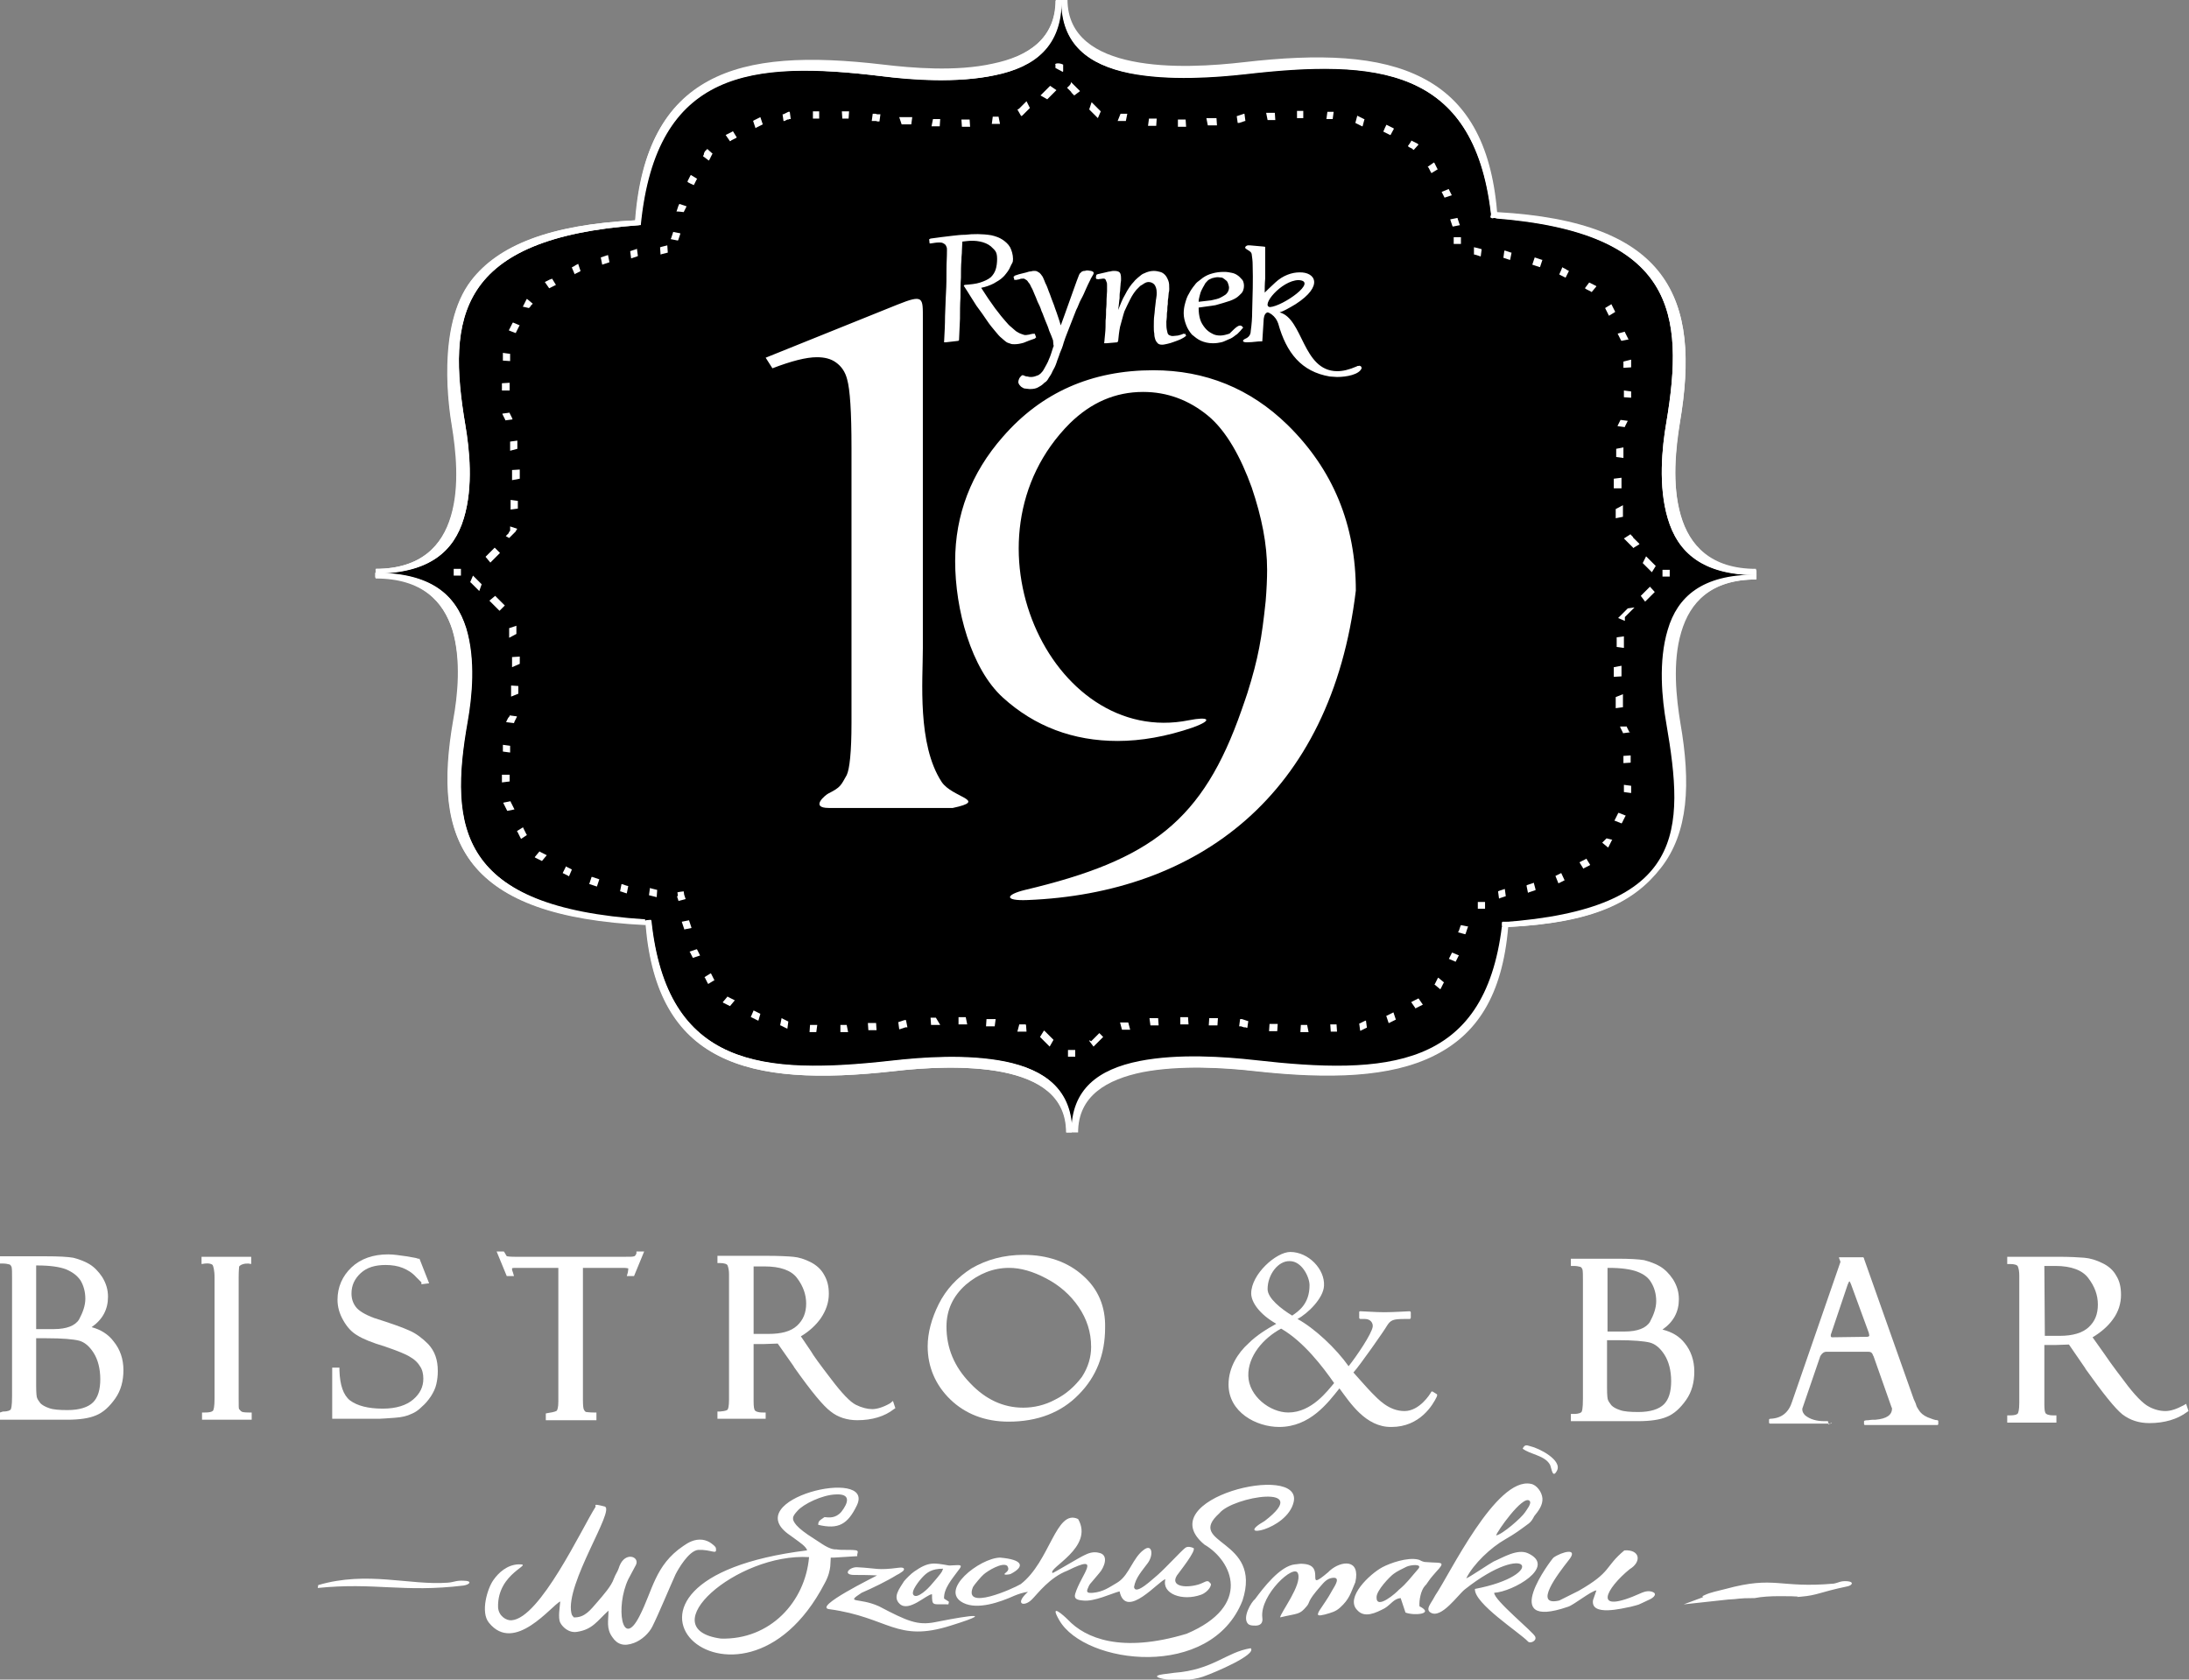
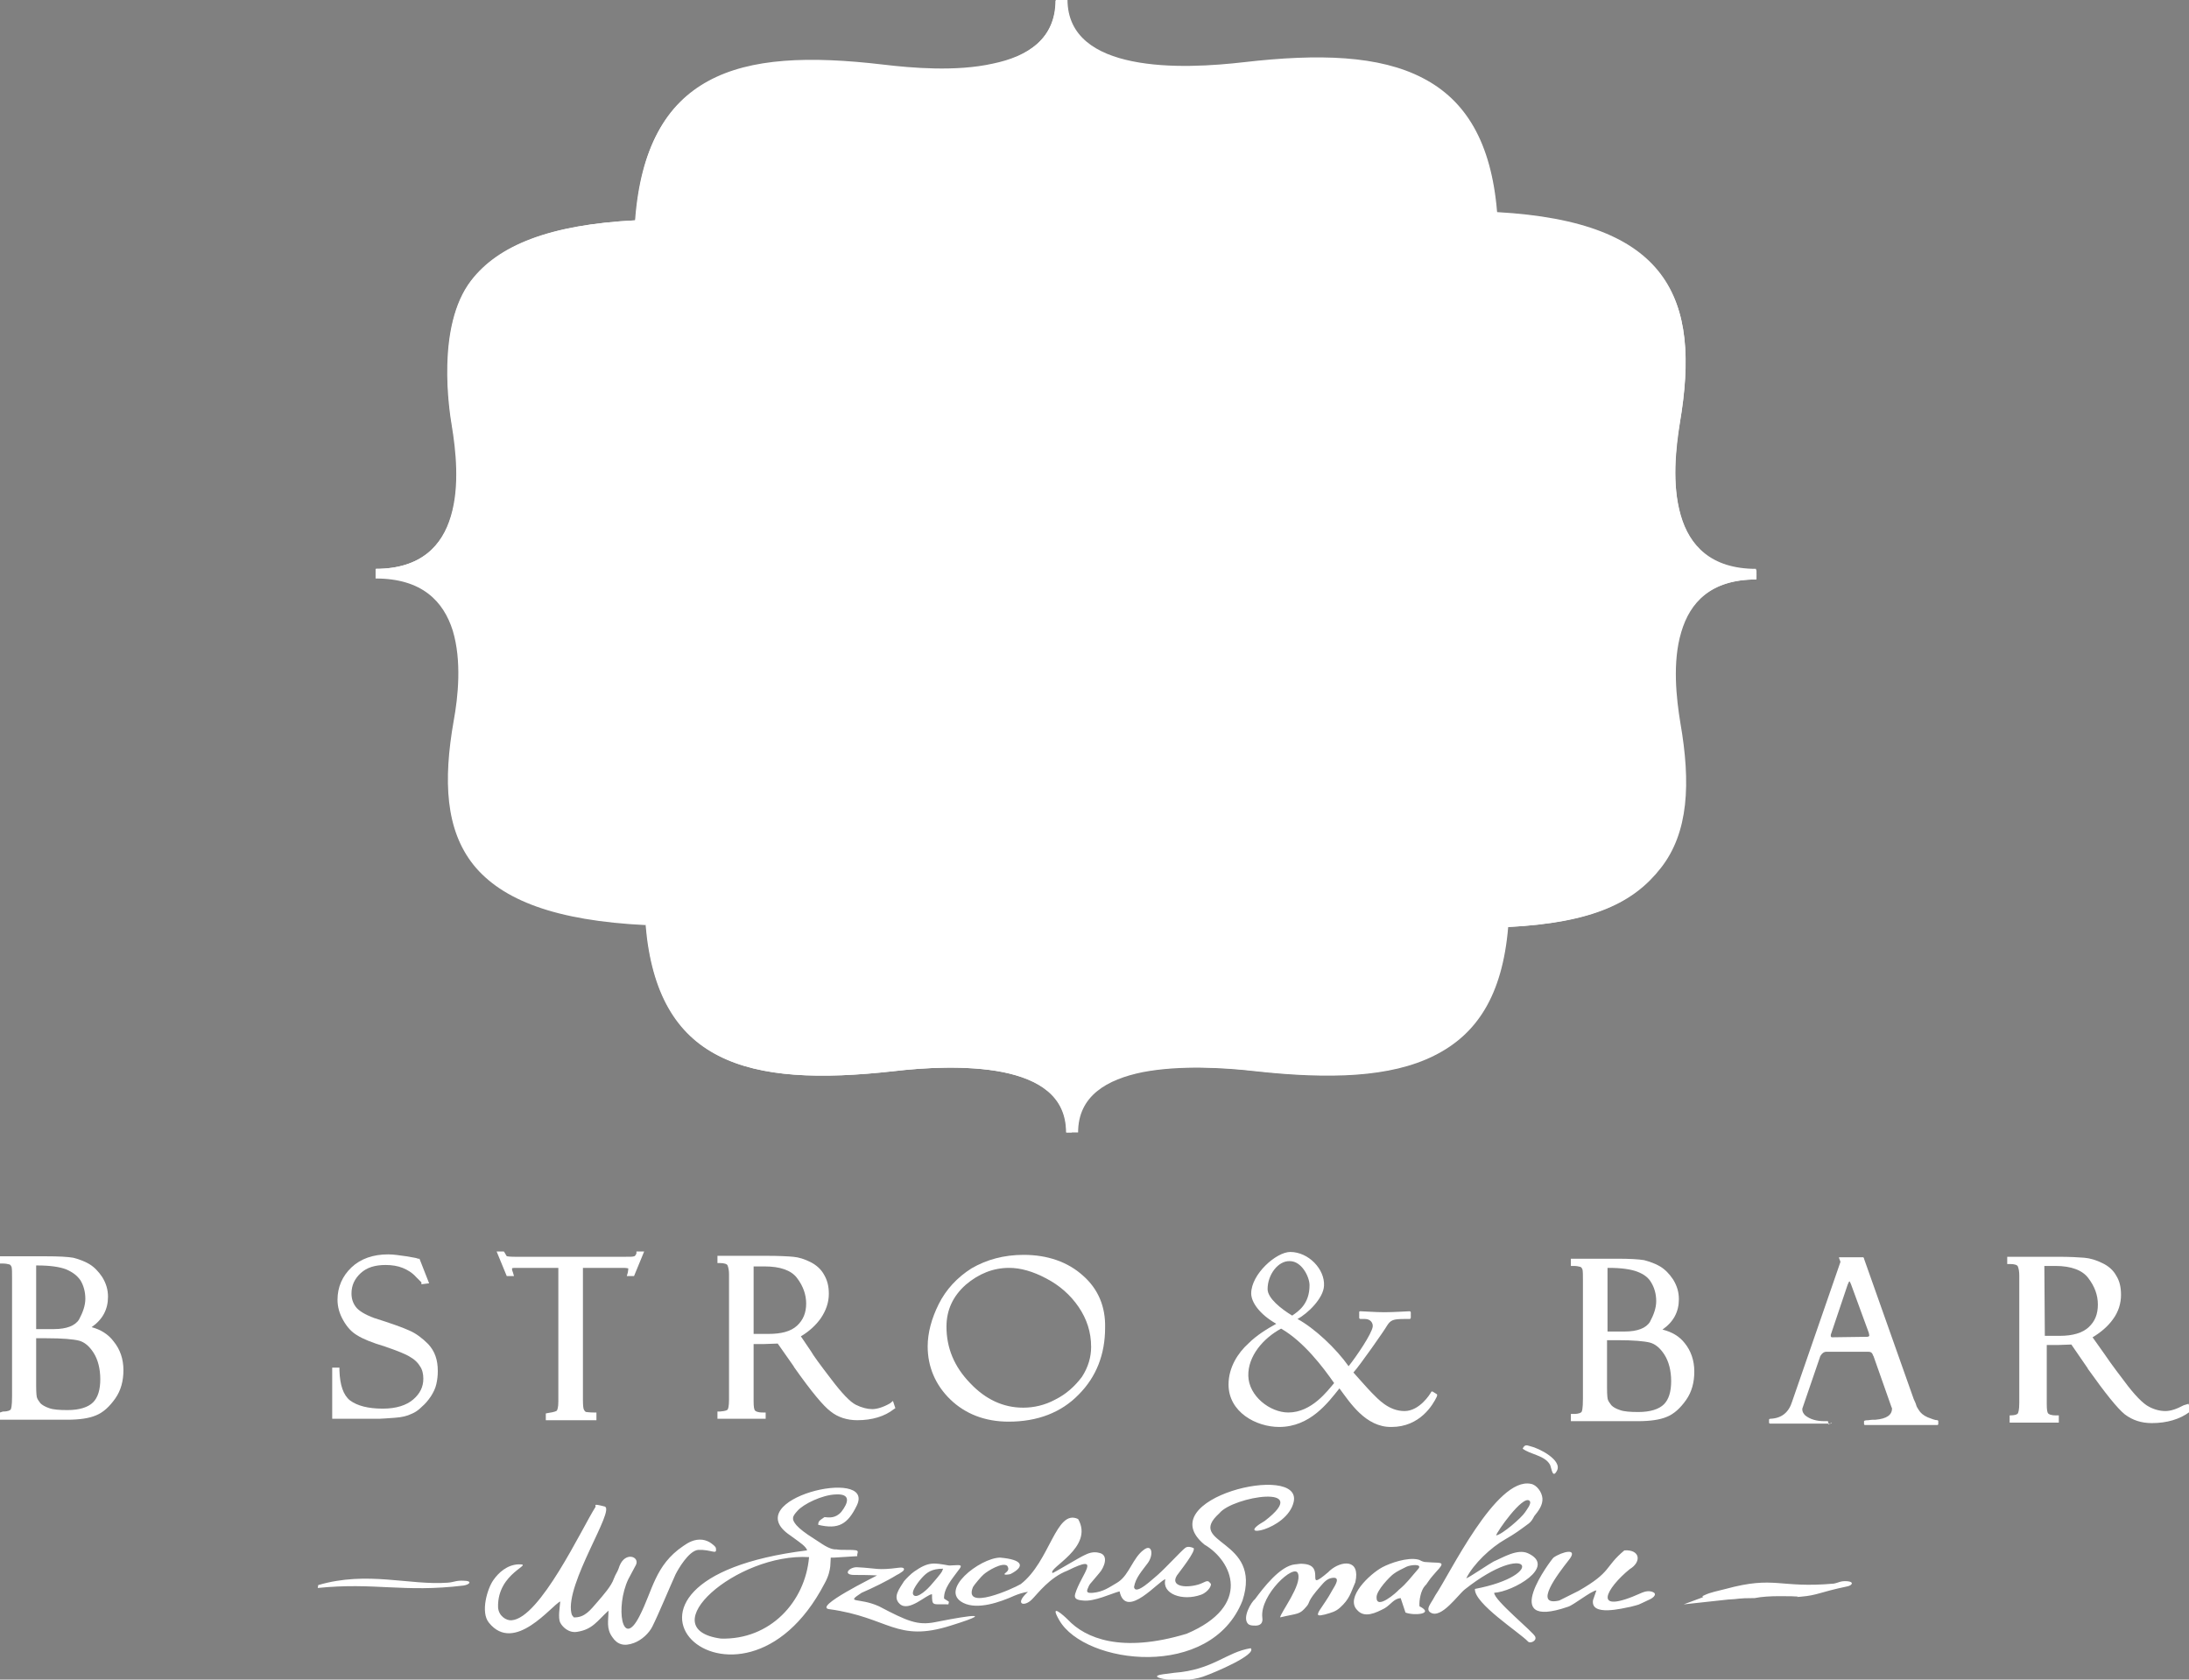
<svg xmlns="http://www.w3.org/2000/svg" version="1.1" id="Warstwa_1" x="0px" y="0px" viewBox="0 0 454 348.4" style="enable-background:new 0 0 454 348.4;" xml:space="preserve">
  <rect x="0" y="0" width="454" height="348.4" fill="#808080" stroke="none" />
  <style type="text/css">
	.st0{fill-rule:evenodd;clip-rule:evenodd;fill:#FFFFFF;}
	.st1{fill-rule:evenodd;clip-rule:evenodd;}
</style>
  <g id="_276416672">
    <g>
      <path id="_270910520" class="st0" d="M364.3,119.2v1c-9.5,0-13.8,4.8-15.6,10.9c-1.9,6.3-1,13.9-0.2,18.8    c2.2,12.6,1.7,22.8-4,30.1c-5.6,7.2-14,11.4-31.7,12.3c-1.2,14.2-6.5,22.3-15.4,26.7c-9,4.5-21.6,4.9-37.1,3.2    c-6.1-0.7-15.5-1.3-23.3,0.2c-7.4,1.5-13.4,4.9-13.4,12.5l-1.2,0h-1.2c0-7.6-5.8-11-13.1-12.5c-7.6-1.5-16.7-0.9-22.7-0.2    c-15.2,1.7-27.5,1.3-36.3-3.2c-8.7-4.5-13.9-12.9-15.1-27.1c-18.8-0.9-29.9-5.2-35.8-12.5c-5.8-7.3-6.3-17.4-4.1-29.9    c0.9-4.9,1.7-12.4-0.2-18.7c-1.9-6-6.3-10.8-16-10.8v-1v-1c9.4,0,13.8-4.8,15.6-10.9c1.9-6.3,1-13.9,0.2-18.8    c-0.5-3-3.3-20.6,4-30.1c5.6-7.3,16.2-11.6,34.1-12.5c1.2-15.2,6.3-24.1,15.1-28.9c8.8-4.8,21-5.2,36.3-3.4    c5.9,0.7,15.1,1.5,22.7-0.2c7.3-1.5,13.1-5.2,13.1-13.3l1.2,0h1.2c0,7.7,6,11.3,13.4,12.8c7.8,1.6,17.1,0.9,23.2,0.2    c15.6-1.8,28.1-1.4,37.1,3.3c8.9,4.6,14.2,13.3,15.4,27.8c17.8,1,28.3,5.4,33.9,12.8c5.6,7.4,6.2,17.9,4,30.8    c-0.9,5.1-1.7,12.8,0.2,19.3c1.8,6.2,6.2,11.1,15.6,11.1L364.3,119.2L364.3,119.2z" />
-       <path id="_270910736" class="st1" d="M345.9,107.5c-2-6.7-1.2-14.7-0.3-19.9c3.8-22.6,1.8-39.5-35.6-42.4l-0.6,0.1    c0-0.1,0-0.1,0-0.1c-0.1,0-0.1,0-0.2,0l0.1-0.9c-3.6-30.5-24-32-51-28.9c-6.3,0.7-15.9,1.4-24-0.2c-8.4-1.7-14.1-5.9-14.1-15.1    c0,9.5-5.5,13.8-13.8,15.5c-7.9,1.7-17.3,0.9-23.5,0.2c-26.8-3.2-46.8-1.5-50,30.9h-0.2c-38,2.7-39.9,19.2-36.2,41.4    c0.9,5.1,1.7,12.8-0.3,19.4c-2.1,6.9-7.2,11.4-18.3,11.4c11.4,0,16.6,4.5,18.8,11.4c2,6.6,1.2,14.3,0.3,19.4    c-3.9,22-1.9,38.5,36.9,41.3l0,0l1.2-0.1c3.2,30.6,23.2,32.2,50,29.2c6.1-0.7,15.5-1.4,23.5,0.2c8.3,1.7,13.8,5.8,13.8,14.7    c0-9,5.6-13,14.1-14.7c8.1-1.6,17.8-0.9,24-0.2c27.1,3,47.6,1.9,51.2-27.8v-0.9c38.3-2.6,37.8-19,34.1-41.2    c-0.9-5.1-1.7-12.8,0.3-19.5c2.1-6.9,7.2-11.4,18.4-11.4C353,119.2,347.9,114.5,345.9,107.5L345.9,107.5z" />
      <path id="_270911336" class="st0" d="M132.8,46.6c-0.1,0-0.1,0-0.2,0H132.8c3.2-32.4,23.3-34.1,50-30.8c6.1,0.8,15.5,1.5,23.5-0.2    c8.3-1.7,13.8-6.1,13.8-15.5l-1.2,0c0,8-5.8,11.7-13.1,13.3c-7.6,1.6-16.7,0.9-22.7,0.2c-15.2-1.8-27.5-1.4-36.3,3.4    c-8.7,4.8-14,13.7-15.1,28.9c0.3,0,0.6-0.1,1-0.1L132.8,46.6L132.8,46.6z" />
      <path id="_270911888" class="st0" d="M309.3,45.2l0.6-0.1c-0.2,0-0.4-0.1-0.6-0.1C309.3,45.2,309.3,45.2,309.3,45.2z" />
      <path id="_270911384" class="st0" d="M234.2,15.1c8.1,1.6,17.7,0.9,24,0.2c27.1-3.1,47.4-1.5,51,28.9v-0.1c0.4,0,0.8,0.1,1.2,0.1    c-1.2-14.6-6.5-23.3-15.4-27.8c-9-4.7-21.6-5.1-37.1-3.3c-6.1,0.7-15.5,1.4-23.2-0.2c-7.4-1.5-13.4-5.1-13.4-12.8l-1.2,0    C220.1,9.2,225.7,13.4,234.2,15.1z" />
      <path id="_270911792" class="st0" d="M208.5,220.2c-7.9-1.6-17.3-0.9-23.5-0.2c-26.8,3-46.8,1.5-50-29.2l-1.2,0.1l0,0    c0.1,0,0.2,0,0.3,0l-0.1,1c-0.1,0-0.1,0-0.1,0c1.2,14.2,6.4,22.7,15.1,27.1c8.8,4.5,21,4.9,36.3,3.2c5.9-0.7,15.1-1.3,22.7,0.2    c7.3,1.5,13.1,4.9,13.1,12.5l1.2,0C222.2,226,216.7,221.9,208.5,220.2L208.5,220.2z" />
      <path id="_270911672" class="st0" d="M311.5,192.1c-3.6,29.7-24,30.9-51.2,27.8c-6.3-0.7-15.9-1.4-24,0.2    c-8.5,1.7-14.1,5.8-14.1,14.7l1.2,0c0-7.6,6-11,13.4-12.5c7.8-1.5,17.1-0.9,23.3-0.2c15.6,1.7,28.2,1.3,37.1-3.2    c8.9-4.5,14.2-12.6,15.4-26.7c-0.4,0-0.8,0.1-1.1,0.1L311.5,192.1L311.5,192.1z" />
      <path id="_270913064" class="st0" d="M345.9,130.6c-2,6.6-1.2,14.4-0.3,19.5c3.8,22.2,4.2,38.5-34.1,41.2v0.9    c0.1-0.3,0.1-0.6,0.1-0.9h1.1c0,0.3-0.1,0.7-0.1,1c17.7-0.9,26.1-5.1,31.7-12.3c5.6-7.3,6.2-17.4,4-30.1    c-0.9-4.9-1.7-12.5,0.2-18.8c1.8-6,6.2-10.9,15.6-10.9v-1C353,119.2,347.9,123.8,345.9,130.6L345.9,130.6z" />
      <path id="_270913304" class="st0" d="M311.6,191.2c-0.1,0.3-0.1,0.6-0.1,0.9v0.2c0.4,0,0.8-0.1,1.1-0.1c0.1-0.3,0.1-0.7,0.1-1    H311.6z" />
-       <path id="_270910856" class="st0" d="M309.1,45.1c0.1,0,0.1,0,0.2,0c-0.1-0.3-0.1-0.6-0.1-0.9L309.1,45.1z" />
      <path id="_269623312" class="st0" d="M348.6,107.1c-1.9-6.5-1-14.2-0.2-19.3c2.2-13,1.7-23.4-4-30.8c-5.6-7.4-16.2-11.8-33.9-12.8    c0,0.3,0.1,0.6,0.1,1l-0.6,0.1c37.5,2.9,39.4,19.8,35.6,42.4c-0.9,5.2-1.7,13.2,0.3,19.9c2.1,7,7.2,11.7,18.4,11.7v-1    C354.8,118.2,350.4,113.2,348.6,107.1L348.6,107.1z" />
      <path id="_269623120" class="st0" d="M309.2,44.2c0.1,0.3,0.1,0.6,0.1,0.9c0.2,0,0.4,0.1,0.6,0.1l0.6-0.1c0-0.3-0.1-0.6-0.1-1    c-0.4,0-0.8-0.1-1.2-0.1C309.3,44.1,309.2,44.2,309.2,44.2z" />
-       <path id="_269623000" class="st0" d="M96.9,149.6c0.9-5.1,1.7-12.8-0.3-19.4c-2.1-6.9-7.3-11.4-18.8-11.4v1    c9.6,0,14.1,4.8,16,10.8c1.9,6.3,1.1,13.8,0.2,18.7c-2.2,12.6-1.7,22.7,4.1,29.9c5.8,7.3,16.9,11.7,35.8,12.5c0-0.3-0.1-0.6-0.1-1    C95,188.2,93.1,171.7,96.9,149.6L96.9,149.6z" />
-       <path id="_269623768" class="st0" d="M134.2,190.9c-0.1,0-0.2,0-0.3,0c0,0.3,0.1,0.6,0.1,1c0.1,0,0.1,0,0.1,0L134.2,190.9z" />
      <path id="_269624200" class="st0" d="M96.2,107.5c2-6.6,1.1-14.4,0.3-19.4c-3.8-22.1-1.8-38.7,36.2-41.4l-0.9-0.1    c0-0.3,0.1-0.6,0.1-0.9c-17.8,0.9-28.4,5.2-34.1,12.5c-7.3,9.4-4.5,27.1-4,30.1c0.9,4.9,1.7,12.5-0.2,18.8    c-1.8,6-6.2,10.9-15.6,10.9v1C89.1,118.9,94.2,114.3,96.2,107.5L96.2,107.5z" />
      <path id="_269624248" class="st0" d="M132.7,46.6c0.1,0,0.1,0,0.2,0l-0.1-1c-0.3,0-0.6,0.1-1,0.1c0,0.3-0.1,0.6-0.1,0.9    L132.7,46.6z" />
    </g>
    <g>
      <g>
        <path id="_269624584" class="st0" d="M130.9,53.6l0.3-0.1l0.3-0.1l0.3-0.1l0.3-0.1l0.2-0.1l-0.2-1.5l-0.2,0.1l-0.3,0.1l-0.3,0.1     l-0.3,0.1l-0.3,0.1L130.9,53.6z M124.9,54.9L124.9,54.9l0.3-0.1l0.3-0.1l0.3-0.1l0.3-0.1l0.3-0.1h0l-0.3-1.5l0,0l-0.3,0.1     l-0.3,0.1l-0.3,0.1l-0.3,0.1l-0.3,0.1l0,0L124.9,54.9L124.9,54.9z M119.2,56.9l0.1-0.1l0.2-0.1l0.2-0.1l0.2-0.1l0.2-0.1l0.2-0.1     l0.1-0.1l-0.5-1.5l-0.1,0.1l-0.2,0.1l-0.2,0.1l-0.3,0.2l-0.2,0.1l-0.2,0.1l-0.1,0.1L119.2,56.9z M113.9,59.8L113.9,59.8l0.2-0.1     l0.2-0.1l0.2-0.1l0.2-0.1l0.2-0.1l0.2-0.1l0.2-0.1l0,0l-0.8-1.3l0,0l-0.2,0.1L114,58l-0.2,0.1l-0.2,0.1l-0.2,0.1l-0.2,0.1     l-0.2,0.1l0,0L113.9,59.8z M109.7,63.9l0.1-0.1l0.1-0.1l0.1-0.1l0.1-0.2l0.1-0.1l0.1-0.1l0.1-0.1l0.1-0.1l0,0l-1.2-1l-0.1,0.1     l-0.1,0.2l-0.1,0.2l-0.1,0.2l-0.1,0.2l-0.1,0.2l-0.1,0.2l-0.1,0.2l-0.1,0.1L109.7,63.9z M107,69.1L107,69l0.1-0.2l0.1-0.2     l0.1-0.2l0.1-0.2l0.1-0.2l0.1-0.2l0.1-0.2l0.1-0.1l-1.4-0.6l-0.1,0.1l-0.1,0.2l-0.1,0.2l-0.1,0.2l-0.1,0.2l-0.1,0.2l-0.1,0.2     l-0.1,0.2l-0.1,0.1C105.6,68.6,107,69.1,107,69.1z M105.8,74.9v-0.1v-0.2v-0.2v-0.2v-0.2v-0.2v-0.2v-0.2l0,0l-1.5-0.2v0.1v0.2     v0.2v0.2v0.2v0.2v0.2v0.2v0.1L105.8,74.9z M105.7,81L105.7,81v-0.2v-0.2v-0.2V80v-0.2v-0.2v-0.2l0,0l-1.6,0.1l0,0v0.2v0.2v0.2     v0.2v0.2v0.2V81l0,0L105.7,81z M106.3,87L106.3,87l-0.1-0.3l-0.1-0.2l-0.1-0.2l-0.1-0.2l-0.1-0.2l-0.1-0.2v-0.1l-1.5,0.2v0.1     l0.1,0.2l0.1,0.2l0.1,0.2l0.1,0.2l0.1,0.2l0.1,0.2v0.1L106.3,87z M107.3,93.1L107.3,93.1V93v-0.1v-0.1v-0.1v-0.1v-0.1v-0.1v-0.1     v-0.1v-0.1v-0.1v-0.1v-0.1v-0.1v-0.1v-0.1V92V92v-0.1v-0.1v-0.1v-0.1v-0.1v-0.1l-1.5,0.2v0.1V92V92v0.1v0.1v0.1v0.1v0.1v0.1v0.1     v0.1v0.1v0.1v0.1v0.1v0.1v0.1v0.1V93V93v0.1v0.1v0.1v0.1v0.1L107.3,93.1z M107.8,99.3L107.8,99.3v-0.1v-0.1v-0.1V99v-0.1v-0.1     v-0.1v-0.1v-0.1v-0.1v-0.1v-0.1v-0.1v-0.1v-0.1v-0.1v-0.1v-0.1v-0.1v-0.1l0,0l-1.6,0.1l0,0v0.1v0.1v0.1v0.1v0.1v0.1v0.1v0.1v0.1     v0.1v0.1v0.1v0.1v0.1V99v0.1v0.1v0.1v0.1v0.1v0.1L107.8,99.3z M107.4,105.5L107.4,105.5v-0.1v-0.1v-0.1v-0.1v-0.1v-0.1V105V105     v-0.1v-0.1v-0.1v-0.1v-0.1v-0.1v-0.1v-0.1v-0.1v-0.1v-0.1l0,0l-1.5-0.2l0,0v0.1v0.1v0.1v0.1v0.1v0.1v0.1v0.1v0.1v0.1v0.1v0.1v0.1     v0.1v0.1v0.1v0.1v0.1v0.1v0.1L107.4,105.5z M105.6,111.6L105.6,111.6L105.6,111.6l0.1-0.1l0.1-0.1l0.1-0.1l0.1-0.1l0.1-0.1     l0.1-0.1l0.1-0.1l0.1-0.1l0.1-0.1l0.1-0.1l0.1-0.1l0.1-0.1l0.1-0.1l0.1-0.1v-0.1l0.1-0.1v-0.1l0.1-0.1l0.1-0.1l-1.5-0.5v0.1v0.1     v0.1v0.1v0.1v0.1v0.1v0.1v0.1l-0.1,0.1l-0.1,0.1v0.1l-0.1,0.1v0.1l-0.1,0.1l-0.1,0.1l-0.1,0.1l-0.1,0.1l-0.1,0.1l-0.1,0.1l0,0     L105.6,111.6L105.6,111.6z M101.7,116.7L101.7,116.7l0.1-0.1l0.1-0.1l0.1-0.1l0.1-0.1l0.1-0.1l0.1-0.1l0.1-0.1l0.1-0.1l0.1-0.1     l0.1-0.1l0.1-0.1l0.1-0.1l0.1-0.1l0.1-0.1l0.1-0.1l0.1-0.1l0.1-0.1l0.1-0.1l0.1-0.1l0.1-0.1l-1.1-1.1l-0.1,0.1l-0.1,0.1l-0.1,0.1     l-0.1,0.1l-0.1,0.1l-0.1,0.1l-0.1,0.1l-0.1,0.1l-0.1,0.1l-0.1,0.1l-0.1,0.1l-0.1,0.1l0,0l-0.1,0.1l-0.1,0.1l-0.1,0.1l-0.1,0.1     l-0.1,0.1l-0.1,0.1l-0.1,0.1l0,0L101.7,116.7z M99.9,121.2L99.9,121.2l-0.1-0.1l-0.1-0.1l-0.1-0.1l-0.1-0.1l-0.1-0.1l-0.1-0.1     l-0.1-0.1l-0.1-0.1l-0.1-0.1l-0.1-0.1l-0.1-0.1l-0.1-0.1l-0.1-0.1l-0.1-0.1l-0.1-0.1l-0.1-0.1l-0.1-0.1l-0.1-0.1l-0.6,1.4h0.1     l0.1,0.1l0.1,0.1l0.1,0.1l0.1,0.1l0.1,0.1l0.1,0.1l0.1,0.1l0.1,0.1l0.1,0.1l0.1,0.1l0.1,0.1l0.1,0.1l0.1,0.1l0.1,0.1l0.1,0.1     l0.1,0.1l0.1,0.1l0.1,0.1L99.9,121.2z M104.7,125.6L104.7,125.6l-0.1-0.1l-0.1-0.1l-0.1-0.1l-0.1-0.1l-0.1-0.1l-0.1-0.1l-0.1-0.1     l-0.1-0.1l-0.1-0.1l-0.1-0.1l-0.1-0.1l-0.1-0.1l-0.1-0.1l-0.1-0.1l-0.1-0.1l-0.1-0.1l-0.1-0.1l-0.1-0.1l-0.1-0.1l-0.1-0.1l0,0     l-1.2,1l0,0l0.1,0.1l0.1,0.1l0.1,0.1l0.1,0.1l0.1,0.1l0.1,0.1l0.1,0.1l0.1,0.1l0.1,0.1l0.1,0.1l0.1,0.1l0.1,0.1l0.1,0.1l0.1,0.1     l0.1,0.1l0.1,0.1l0.1,0.1l0.1,0.1l0.1,0.1l0.1,0.1l0.1,0.1L104.7,125.6L104.7,125.6z M107.1,131.5L107.1,131.5v-0.1v-0.1v-0.1     v-0.1v-0.1v-0.1V131V131v-0.1v-0.1v-0.1v-0.1v-0.1v-0.1v-0.1v-0.1v-0.1v-0.1v-0.1v-0.1l0,0l-1.5,0.5l0,0v0.1v0.1v0.1v0.1v0.1v0.1     v0.1v0.1v0.1v0.1v0.1v0.1v0.1v0.1v0.1v0.1v0.1v0.1v0.1v0.1l0,0L107.1,131.5z M107.8,137.7L107.8,137.7v-0.1v-0.1v-0.1v-0.1v-0.1     v-0.1v-0.1v-0.1v-0.1v-0.1V137V137v-0.1v-0.1v-0.1v-0.1v-0.1v-0.1v-0.1v-0.1l0,0l-1.6,0.1l0,0v0.1v0.1v0.1v0.1v0.1v0.1v0.1v0.1     v0.1v0.1v0.1v0.1v0.1v0.1v0.1v0.1v0.1v0.1v0.1v0.1v0.1L107.8,137.7z M107.5,143.9L107.5,143.9v-0.1v-0.1v-0.1v-0.1v-0.1v-0.1     v-0.1v-0.1v-0.1v-0.1v-0.1v-0.1v-0.1v-0.1V143v-0.1v-0.1v-0.1v-0.1v-0.1v-0.1v-0.1l-1.5-0.1v0.1v0.1v0.1v0.1v0.1v0.1v0.1v0.1v0.1     v0.1v0.1v0.1v0.1v0.1v0.1v0.1v0.1v0.1v0.1v0.1v0.1v0.1v0.1L107.5,143.9z M106.6,150L106.6,150l0.1-0.3l0.1-0.2l0.1-0.2l0.1-0.2     l0.1-0.2l0.1-0.2v-0.1l-1.5-0.2v0.1l-0.1,0.2l-0.2,0.2l-0.1,0.2l-0.1,0.2l-0.1,0.2l-0.1,0.2v0.1L106.6,150L106.6,150z      M105.8,156.1L105.8,156.1v-0.2v-0.2v-0.2v-0.2v-0.2v-0.2v-0.2l-1.5-0.2v0.2v0.2v0.2v0.2v0.2v0.2v0.2l0,0L105.8,156.1z      M105.7,162.1L105.7,162.1v-0.2v-0.2v-0.2v-0.2v-0.2V161v-0.2v-0.1h-1.6v0.1v0.2v0.2v0.2v0.2v0.2v0.2v0.2v0.1L105.7,162.1z      M106.7,167.9l-0.1-0.2l-0.1-0.2l-0.1-0.2l-0.1-0.2l-0.1-0.2l-0.1-0.2l-0.1-0.2l-0.1-0.2v-0.1l-1.5,0.3v0.1l0.1,0.2l0.1,0.2     l0.1,0.2l0.1,0.2l0.1,0.2l0.1,0.2l0.1,0.2l0.1,0.2L106.7,167.9z M109.3,173.2l-0.1-0.1l-0.1-0.2l-0.1-0.2l-0.1-0.2l-0.1-0.2     l-0.1-0.2l-0.1-0.2l-0.1-0.2v-0.1l-1.3,0.8l0.1,0.1l0.1,0.2l0.1,0.2l0.1,0.2l0.1,0.2l0.1,0.2l0.1,0.2l0.1,0.2l0.1,0.1     L109.3,173.2z M113.4,177.4l-0.2-0.1l-0.2-0.1l-0.2-0.1l-0.2-0.1l-0.2-0.1l-0.2-0.1l-0.2-0.1l-0.1-0.1l-1,1.2l0.1,0.1l0.2,0.1     l0.2,0.1l0.2,0.1l0.2,0.1l0.2,0.1l0.2,0.1l0.2,0.1L113.4,177.4z M118.6,180.4l-0.1-0.1l-0.2-0.1l-0.2-0.1l-0.2-0.1l-0.2-0.1     l-0.2-0.1l-0.1-0.1l-0.7,1.4l0.2,0.1l0.2,0.1l0.2,0.1l0.2,0.1l0.2,0.1l0.2,0.1l0.1,0.1L118.6,180.4z M124.3,182.4L124.3,182.4     l-0.3-0.1l-0.3-0.1l-0.3-0.1l-0.3-0.1l-0.3-0.1h-0.1l-0.5,1.5h0.1l0.3,0.1l0.3,0.1l0.3,0.1l0.3,0.1l0.3,0.1l0,0L124.3,182.4z      M130.3,183.8L130.3,183.8l-0.4-0.1l-0.3-0.1l-0.3-0.1l-0.3-0.1h-0.1l-0.3,1.5h0.1l0.3,0.1l0.3,0.1l0.3,0.1l0.3,0.1h0.1     L130.3,183.8z M136.3,184.6L136.3,184.6l-0.4-0.1l-0.4-0.1l-0.4-0.1l-0.3-0.1l-0.2,1.5l0.4,0.1l0.4,0.1l0.4,0.1l0.4,0.1h0     L136.3,184.6z M142.2,186.5L142.2,186.5l-0.1-0.3l-0.1-0.3l-0.1-0.3l-0.1-0.7l-0.8,0.1l-0.5,0.1l0.1,0.8h-0.2l0.1,0.3l0.1,0.3     l0.1,0.3v0.1L142.2,186.5L142.2,186.5z M143.4,192.5v-0.1l-0.1-0.3l-0.1-0.3l-0.1-0.3l-0.1-0.3l-0.1-0.3l-1.5,0.3l0.1,0.3     l0.1,0.3l0.1,0.3l0.1,0.3l0.1,0.3v0.1L143.4,192.5z M145.2,198.2l-0.1-0.2l-0.1-0.2l-0.1-0.2l-0.1-0.2l-0.1-0.2l-0.1-0.2     l-0.1-0.1l-1.5,0.5l0.1,0.1l0.1,0.2l0.1,0.2l0.1,0.2l0.1,0.2l0.1,0.2l0.1,0.2L145.2,198.2z M148.2,203.3l-0.1-0.1l-0.1-0.2     l-0.1-0.2l-0.1-0.2l-0.1-0.2l-0.1-0.2l-0.1-0.2l-0.1-0.1l-1.3,0.8l0.1,0.1l0.1,0.2l0.1,0.2l0.1,0.2l0.1,0.2l0.1,0.2l0.1,0.2     l0.1,0.1L148.2,203.3z M152.4,207.5L152.4,207.5l-0.2-0.1l-0.2-0.1l-0.2-0.1l-0.2-0.1l-0.2-0.1l-0.2-0.1l-0.2-0.1l-0.1-0.1     l-1,1.2l0.1,0.1l0.2,0.1l0.2,0.1l0.2,0.1l0.2,0.1l0.2,0.1l0.2,0.1l0.2,0.1l0,0L152.4,207.5z M157.7,210.3L157.7,210.3l-0.2-0.1     l-0.2-0.1l-0.2-0.1l-0.2-0.1l-0.2-0.1l-0.2-0.1l-0.2-0.1l0,0l-0.6,1.4h0.1l0.2,0.1l0.2,0.1l0.2,0.1l0.2,0.1l0.2,0.1l0.2,0.1     l0.2,0.1h0.1L157.7,210.3z M163.5,211.9l-0.2-0.1l-0.2-0.1l-0.2-0.1l-0.2-0.1l-0.2-0.1l-0.2-0.1l-0.2-0.1l0,0l-0.3,1.5h0.1     l0.2,0.1l0.2,0.1l0.2,0.1l0.2,0.1l0.2,0.1l0.2,0.1l0.2,0.1L163.5,211.9z M169.5,212.6L169.5,212.6h-0.3H169h-0.2h-0.2h-0.2h-0.2     H168l-0.1,1.5h0.1h0.2h0.2h0.2h0.2h0.2h0.2h0.1L169.5,212.6z M175.6,212.6h-0.1h-0.2H175h-0.2h-0.2h-0.2h-0.1v1.5h0.1h0.2h0.3     h0.3h0.3h0.3h0.1L175.6,212.6L175.6,212.6z M181.7,212.2h-0.1h-0.3H181h-0.3h-0.3h-0.3h-0.1l0.1,1.5h0.1h0.3h0.3h0.3h0.3h0.3h0.1     L181.7,212.2z M187.9,211.6L187.9,211.6L187.9,211.6h-0.1h-0.1h-0.1l-0.3,0.1l-0.3,0.1l-0.3,0.1l-0.3,0.1h-0.1l0.2,1.5h0.1     l0.3-0.1l0.3-0.1l0.3-0.1l0.3-0.1h0.1h0.1h0.1h0.1h0L187.9,211.6z M194.1,211.1L194.1,211.1H194h-0.1h-0.1h-0.1h-0.1h-0.1h-0.1     h-0.1h-0.1h-0.1h-0.1h-0.1h-0.1h-0.1h-0.1h-0.1h-0.1H193h0l0.1,1.5l0,0h0.1h0.1h0.1h0.1h0.1h0.1h0.1h0.1h0.1h0.1h0.1h0.1h0.1h0.1     h0.1h0.1h0.1h0.1h0.1L194.1,211.1z M200.3,211L200.3,211h-0.2H200h-0.1h-0.1h-0.1h-0.1h-0.1h-0.1h-0.1h0.1h-0.1h-0.1H199h-0.1     h-0.1h-0.1h0.1v1.5h0.1h0.1h0.1h0.1h0.1h0.1h0.1h0.1h0.1h0.1h0.1h0.1h0.1h0.1h0.1h0.1h0.1h0.1L200.3,211z M206.5,211.4     L206.5,211.4h-0.2h-0.1h-0.1H206h-0.1h-0.1h-0.1h-0.1h-0.1h-0.1h-0.1h-0.1H205h-0.1h-0.1h-0.1h-0.1l-0.1,1.5h0.1h0.1h0.1h0.1h0.1     h0.1h0.1h0.1h0.1h0.1h0.1h0.1h0.1h0.1h0.1h0.1h0.1h0.1L206.5,211.4z M212.8,212.6L212.8,212.6l-0.1-0.1h-0.1h-0.1h-0.1h-0.1h-0.1     h-0.1h-0.1h-0.1h-0.1h-0.1H212h-0.1h-0.1h-0.1h-0.1h-0.1h-0.1l-0.4,1.5h0.1h0.1h0.1h0.1h0.1h0.1h0.1h0.1h0.1h0.1h0.1h0.1h0.1h0.1     h0.1h0.1h0.1h0.1h0.1L212.8,212.6z M218.5,215.7L218.5,215.7L218.5,215.7l-0.1-0.1l-0.1-0.1l-0.1-0.1l-0.1-0.1l-0.1-0.1l-0.1-0.1     l-0.1-0.1l-0.1-0.1l-0.1-0.1l-0.1-0.1l-0.1-0.1l-0.1-0.1l-0.1-0.1l-0.1-0.1l-0.1-0.1l-0.1-0.1l-0.1-0.1l-0.1-0.1l-0.1-0.1h-0.1     l-0.8,1.3l0,0l0.1,0.1l0.1,0.1l0.1,0.1l0.1,0.1l0.1,0.1l0.1,0.1l0.1,0.1l0.1,0.1l0.1,0.1l0.1,0.1l0.1,0.1l0.1,0.1l0.1,0.1     l0.1,0.1l0.1,0.1l0.1,0.1l0.1,0.1l0.1,0.1l0.1,0.1l0.1,0.1l0,0L218.5,215.7z M228,214.3L228,214.3L228,214.3l-0.1,0.1l-0.1,0.1     l-0.1,0.1l-0.1,0.1l-0.1,0.1l-0.1,0.1l-0.1,0.1l-0.1,0.1l-0.1,0.1l-0.1,0.1l-0.1,0.1l-0.1,0.1l-0.1,0.1l-0.1,0.1l-0.1,0.1     l-0.1,0.1l-0.1,0.1l-0.3-0.2l-0.1,0.1l0,0l0.9,1.2l0,0l0.1-0.1l0.1-0.1l0.1-0.1l0.1-0.1l0.1-0.1l0.1-0.1l0.1-0.1l0.1-0.1l0.1-0.1     l0.1-0.1l0.1-0.1l0.1-0.1l0.1-0.1l0.1-0.1l0.1-0.1l0.1-0.1l0.1-0.1l0.1-0.1l0.1-0.1l0.1-0.1l0,0L228,214.3z M234,212.1L234,212.1     h-0.1h-0.1h-0.1h-0.1h-0.1h-0.1h-0.1h-0.1h-0.1h-0.1h-0.1h-0.1h-0.1h-0.1h-0.1h-0.1h-0.1l0,0l0.4,1.5h0h0.1h0.1h0.1h0.1h0.1h0.1     h0.1h0.1h0.1h0.1h0.1h0.1h0.1h0.1h0.1h0.1h0.1l0,0L234,212.1z M240.2,211.2L240.2,211.2h-0.1H240h-0.1h-0.1h-0.1h-0.1h-0.1h-0.1     h-0.1H239h-0.1h-0.1h-0.1h-0.1h-0.1h-0.1l0,0l0.2,1.5l0,0h0.1h0.1h0.1h0.1h0.1h0.1h0.1h0.1h0.1h0.1h0.1h0.1h0.1h0.1h0.1h0.1h0.1     L240.2,211.2z M246.4,211h-0.1h-0.1h-0.1H246h-0.1h-0.1h-0.1h-0.1h-0.1h-0.1h-0.1H245h0.2h-0.1H245h-0.1h-0.1v1.5h0.1h0.1h0.1     h0.1h0.1h0.1h0.1h0.1h0.1h0.1h0.1h0.1h0.1h0.1h0.1h0.1h0.1L246.4,211z M252.6,211.2L252.6,211.2h-0.1h-0.1h-0.1h-0.1h-0.1h-0.1     h-0.1h-0.1h-0.1h-0.1h-0.1h-0.1h-0.1h-0.1h-0.1h-0.1h-0.1h-0.1h0l-0.1,1.5l0,0h0.1h0.1h0.1h0.1h0.1h0.1h0.1h0.1h0.1h0.1h0.1h0.1     h0.1h0.1h0.1h0.1h0.1h0.1h0L252.6,211.2z M258.9,211.8h-0.1l-0.3-0.1l-0.3-0.1l-0.3-0.1l-0.3-0.1h-0.1h-0.1h-0.1h-0.1l-0.2,1.5     h0.1h0.1h0.1h0.1l0.3,0.1l0.3,0.1h0.3l0.3,0.1h0.1L258.9,211.8z M265,212.4L265,212.4h-0.3h-0.3H264h-0.3h-0.3h-0.1l-0.1,1.5h0.1     h0.3h0.3h0.3h0.3h0.3h0.1L265,212.4z M271.1,212.6L271.1,212.6h-0.3h-0.2h-0.2h-0.2h-0.2h-0.2l-0.1,1.5h0.2h0.3h0.3h0.3h0.3h0.2     h0.1L271.1,212.6z M277.2,212.5h-0.2h-0.2h-0.2h-0.2h-0.2h-0.2h-0.1l0.1,1.5h0.1h0.2h0.2h0.2h0.2h0.2h0.2L277.2,212.5z      M283.3,211.7L283.3,211.7l-0.3,0.1l-0.2,0.1l-0.2,0.1l-0.2,0.1l-0.2,0.1l-0.2,0.1h-0.1l0.2,1.5h0.1l0.2-0.1l0.2-0.1l0.2-0.1     l0.2-0.1l0.2-0.1l0.2-0.1h0.1L283.3,211.7z M289,210L289,210l-0.2,0.1l-0.2,0.1l-0.2,0.1l-0.2,0.1l-0.2,0.1l-0.2,0.1l-0.2,0.1     h-0.1l0.5,1.5h0.1l0.2-0.1l0.2-0.1l0.2-0.1l0.2-0.1l0.2-0.1l0.2-0.1l0.2-0.1l0,0L289,210z M294.2,207.1L294.2,207.1l-0.2,0.1     l-0.2,0.1l-0.2,0.1l-0.2,0.1l-0.2,0.1l-0.2,0.1l-0.2,0.1l-0.1,0.1l0.9,1.3l0.1-0.1l0.2-0.1l0.2-0.1l0.2-0.1l0.2-0.1l0.2-0.1     l0.2-0.1l0.2-0.1l0,0L294.2,207.1z M298.3,202.8l-0.1,0.1l-0.1,0.2l-0.1,0.2l-0.1,0.2l-0.1,0.2l-0.1,0.2l-0.1,0.2l-0.1,0.1l1.2,1     l0.1-0.1l0.1-0.2l0.1-0.2l0.1-0.2l0.1-0.2l0.1-0.2l0.1-0.2l0.1-0.1L298.3,202.8z M301.2,197.6l-0.1,0.1l-0.1,0.2l-0.1,0.2     l-0.1,0.2l-0.1,0.2l-0.1,0.2l-0.1,0.2l1.4,0.6l0.1-0.2l0.1-0.2l0.1-0.2l0.1-0.2l0.1-0.2l0.1-0.2l0.1-0.1L301.2,197.6z M303,191.9     l-0.1,0.2l-0.1,0.3l-0.1,0.3l-0.1,0.3l-0.1,0.2l-0.1,0.2l1.5,0.4l0.1-0.2l0.1-0.3l0.1-0.3l0.1-0.3l0.1-0.3l0.1-0.2L303,191.9z      M312.1,184.4l-0.3,0.1l-0.3,0.1l-0.3,0.1l-0.3,0.1l-0.2,0.1l0.2,1.5l0.2-0.1l0.3-0.1l0.3-0.1l0.3-0.1l0.3-0.1L312.1,184.4z      M318.1,183.1l-0.2,0.1l-0.3,0.1l-0.3,0.1l-0.3,0.1l-0.3,0.1l-0.1,0.1l0.3,1.5l0.2-0.1l0.3-0.1l0.3-0.1l0.3-0.1l0.3-0.1l0.2-0.1     L318.1,183.1z M323.8,181.1L323.8,181.1l-0.2,0.1l-0.2,0.1l-0.2,0.1l-0.2,0.1l-0.2,0.1l-0.2,0.1l0,0l0.6,1.5h0.1l0.2-0.1l0.2-0.1     l0.2-0.1l0.2-0.1l0.2-0.1l0.2-0.1l0,0L323.8,181.1z M329,178.1l-0.1,0.1l-0.2,0.1l-0.2,0.1l-0.2,0.1l-0.2,0.1l-0.2,0.1l-0.2,0.1     l-0.1,0.1l0.8,1.3l0.1-0.1l0.2-0.1l0.2-0.1l0.2-0.1l0.2-0.1l0.2-0.1l0.2-0.1l0.1-0.1L329,178.1z M333.2,173.9l-0.1,0.1l-0.1,0.1     l-0.1,0.1l-0.1,0.1l-0.1,0.1l-0.1,0.1l-0.1,0.1l-0.1,0.1l-0.1,0.1l1.2,1l0.1-0.1l0.1-0.2l0.1-0.2l0.1-0.2l0.1-0.2l0.1-0.2     l0.1-0.2l0.1-0.2l0.1-0.1L333.2,173.9L333.2,173.9z M335.7,168.6l-0.1,0.1l-0.1,0.2l-0.1,0.2l-0.1,0.2l-0.1,0.2l-0.1,0.2     l-0.1,0.2l-0.1,0.2l-0.1,0.1l1.5,0.6l0.1-0.1l0.1-0.2l0.1-0.2l0.1-0.2l0.1-0.2l0.1-0.2l0.1-0.2l0.1-0.2l0.1-0.1L335.7,168.6z      M336.8,162.8L336.8,162.8v0.2v0.2v0.2v0.2v0.2v0.2v0.2v0.1l1.5,0.2v-0.1v-0.2v-0.2v-0.2v-0.2v-0.2v-0.2v-0.2V163L336.8,162.8z      M336.7,156.8v0.1v0.2v0.2v0.2v0.2v0.2v0.2v0.2l1.5-0.1v-0.2v-0.2v-0.2v-0.2v-0.2V157v-0.2v-0.1L336.7,156.8z M336,150.7     L336,150.7l0.1,0.3l0.1,0.2l0.1,0.2l0.1,0.2l0.1,0.2l0.1,0.2v0.1l1.5-0.2V152l-0.2-0.2l-0.1-0.2l-0.1-0.2l-0.1-0.2l-0.1-0.2     l-0.1-0.2v-0.1L336,150.7z M335.1,144.6L335.1,144.6v0.1v0.1v0.1v0.1v0.1v0.1v0.1v0.1v0.1v0.1v0.1v0.1v0.1v0.1v0.1v0.1v0.1v0.1     v0.1v0.1v0.1v0.1v0.1l0,0l1.5-0.2l0,0v-0.1v-0.1v-0.1v-0.1v-0.1v-0.1v-0.1v-0.1v-0.1v-0.1v-0.1v-0.1V145V145v-0.1v-0.1v-0.1v-0.1     v-0.1v-0.1v-0.1v-0.1v-0.1v-0.1L335.1,144.6z M334.7,138.4L334.7,138.4v0.1v0.1v0.1v0.1v0.1v0.1v0.1v0.1v0.1v0.1v0.1v0.1v0.1v0.1     v0.1v0.1v0.1v0.1v0.1v0.1l1.6-0.1v-0.1v-0.1v-0.1v-0.1v-0.1v-0.1v-0.1v-0.1v-0.1V139v-0.1v-0.1v-0.1v0.1v-0.1v-0.1v-0.1v-0.1     v-0.1v-0.1v-0.1L334.7,138.4z M335.3,132.2L335.3,132.2v0.1v0.1v0.1v0.1v0.1v0.1v0.1v0.1v0.1v0.1v0.1v0.1v0.1v0.1v0.1v0.1v0.1     v0.1v0.1v0.1l1.5,0.2v-0.1v-0.1v-0.1v-0.1v-0.1v-0.1v-0.1v-0.1v-0.1v-0.1V133v-0.1v-0.1v-0.1v-0.1v-0.1v-0.1v-0.1v-0.1v-0.1v-0.1     L335.3,132.2z M337.6,126.2L337.6,126.2l-0.1,0.1l-0.1,0.1l-0.1,0.1l-0.1,0.1l-0.1,0.1l-0.1,0.1l-0.1,0.1l-0.1,0.1l-0.1,0.1     l-0.1,0.1l-0.1,0.1l-0.1,0.1l-0.1,0.1l-0.1,0.1l-0.1,0.1l-0.1,0.1l-0.1,0.1l-0.1,0.1l-0.1,0.1l-0.1,0.1l1.4,0.6V128l0.1-0.1     l0.1-0.1l0.1-0.1l0.1-0.1l0.1-0.1l0.1-0.1l0.1-0.1l0.1-0.1l0.1-0.1l0.1-0.1l0.1-0.1l0.1-0.1l0.1-0.1l0.1-0.1l0.1-0.1l0.1-0.1     l0.1-0.1l0.1-0.1l0.1-0.1l0.1-0.1L337.6,126.2z M342.2,121.7L342.2,121.7L342.2,121.7l-0.1,0.1l-0.1,0.1l-0.1,0.1l-0.1,0.1     l-0.1,0.1l-0.1,0.1l-0.1,0.1l-0.1,0.1l-0.1,0.1l-0.1,0.1l-0.1,0.1l-0.1,0.1l-0.1,0.1l-0.1,0.1l-0.1,0.1l-0.1,0.1l-0.1,0.1     l-0.1,0.1l-0.1,0.1l0,0l0.9,1.2l0,0l0.1-0.1l0.1-0.1l0.1-0.1l0.1-0.1l0.1-0.1l0.1-0.1l0.1-0.1l0.1-0.1l0.1-0.1l0.1-0.1l0.1-0.1     l0.1-0.1l0.1-0.1l0.1-0.1l0.1-0.1l0.1-0.1l0.1-0.1l0.1-0.1l0.1-0.1l0.1-0.1l0,0L342.2,121.7z M340.7,116.8L340.7,116.8     L340.7,116.8l0.1,0.1l0.1,0.1l0.1,0.1l0.1,0.1l0.1,0.1l0.1,0.1l0.1,0.1l0.1,0.1l0.1,0.1l0.1,0.1l0.1,0.1l0.1,0.1l0.1,0.1l0.1,0.1     l0.1,0.1l0.1,0.1l0.1,0.1l0.1,0.1l0.1,0.1l0.8-1.3l-0.1-0.1l-0.1-0.1l-0.1-0.1l-0.1-0.1l-0.1-0.1l-0.1-0.1l-0.1-0.1l-0.1-0.1     l-0.1-0.1l-0.1-0.1l-0.1-0.1l-0.1-0.1l-0.1-0.1l-0.1-0.1l-0.1-0.1l-0.1-0.1l-0.1-0.1l-0.1-0.1l-0.1-0.1l-0.1-0.1l0,0L340.7,116.8     z M336.8,111.7L336.8,111.7l0.1,0.1l0.1,0.1l0.1,0.1l0.1,0.1l0.1,0.1l0.1,0.1l0.1,0.1l0.1,0.1l0.1,0.1l0.1,0.1l0.1,0.1l0.1,0.1     l0.1,0.1l0.1,0.1l0.1,0.1l0.1,0.1l0.1,0.1l0.1,0.1l0.1,0.1v0.1l1.3-0.8v-0.1l-0.1-0.1l-0.1-0.1l-0.1-0.1l-0.1-0.1l-0.1-0.1     l-0.1-0.1l-0.1-0.1l-0.1-0.1l-0.1-0.1l-0.1-0.1l-0.1-0.1l-0.1-0.1l-0.1-0.1v-0.1l-0.1-0.1l-0.1-0.1l-0.1-0.1l-0.1-0.1l-0.1-0.1     v-0.1L336.8,111.7z M335.1,105.6L335.1,105.6v0.1v0.1v0.1v0.1v0.1v0.1v0.1v0.1v0.1v0.1v0.1v0.1v0.1v0.1v0.1v0.1v0.1v0.1v0.1l0,0     l1.5-0.3l0,0v-0.1v-0.1v-0.1v-0.1v-0.1v-0.1V106V106v-0.1v-0.1v-0.1v-0.1v-0.1v-0.1v-0.1v-0.1v-0.1v-0.1v-0.1v-0.1L335.1,105.6z      M334.7,99.3L334.7,99.3v0.1v0.1v0.1v0.1v0.1v0.1v0.1v0.1v0.1v0.1v0.1v0.1v0.1v0.1v0.1v0.1v0.1v0.1v0.1v0.1l0,0h1.6l0,0v-0.1     v-0.1v-0.1v0.2v-0.1v-0.1v-0.1v-0.1v-0.1v-0.1v-0.1V100v-0.1v-0.1v-0.1v-0.1v-0.1v-0.1v-0.1v-0.2l0,0L334.7,99.3z M335.2,93.1     L335.2,93.1v0.1v0.1v0.1v0.1v0.1v0.1v0.1v0.1v0.1v0.1v0.1v0.1v0.1V94v0.1v0.1v0.1v0.1v0.1v0.1v0.1v0.1l0,0l1.5,0.2l0,0v-0.1v-0.1     v-0.1v-0.1v-0.1v-0.1v-0.1v-0.1v-0.1v-0.1V94v-0.1v-0.1v-0.1v-0.1v-0.1v-0.1v-0.1v-0.1v-0.1v-0.1v-0.1v-0.1L335.2,93.1z      M336.1,87.1l-0.1,0.2l-0.1,0.2l-0.1,0.2l-0.1,0.2l-0.1,0.2l-0.1,0.2v0.1l1.5,0.2v-0.1l0.1-0.2l0.1-0.2l0.1-0.2l0.1-0.2l0.1-0.2     l0.1-0.2L336.1,87.1z M336.8,81v0.2v0.2v0.2v0.2v0.2v0.2v0.2l0,0l1.5,0.1l0,0v-0.2v-0.2V82v-0.2v-0.2v-0.2v-0.2L336.8,81z      M336.7,75v0.2v0.2v0.2v0.2v0.2V76v0.2v0.1l1.6-0.1v-0.1v-0.2v-0.2v-0.2v-0.2V75v-0.2v-0.2C338.3,74.6,336.7,75,336.7,75z      M335.5,69.2L335.5,69.2l0.1,0.2l0.1,0.2l0.1,0.2l0.1,0.2l0.1,0.2l0.1,0.2l0.1,0.2l0.1,0.1l1.5-0.3l-0.1-0.1l-0.1-0.2l-0.1-0.2     l-0.1-0.2l-0.1-0.2l-0.1-0.2l-0.1-0.2l-0.1-0.2v-0.1L335.5,69.2z M332.9,63.9L332.9,63.9l0.1,0.2l0.1,0.2l0.1,0.2l0.1,0.2     l0.1,0.2l0.1,0.2l0.1,0.2l0.1,0.2l0,0l1.3-0.8l0,0l-0.1-0.2l-0.1-0.2l-0.1-0.2l-0.1-0.2l-0.1-0.2l-0.1-0.2l-0.1-0.2l-0.1-0.2l0,0     L332.9,63.9z M328.7,59.8l0.2,0.1L329,60l0.2,0.1l0.2,0.1l0.2,0.1l0.2,0.1l0.2,0.1l0.1,0.1l1-1.2l-0.1-0.1l-0.2-0.1l-0.2-0.1     l-0.2-0.1l-0.2-0.1l-0.2-0.1l-0.2-0.1l-0.2-0.1L328.7,59.8z M323.4,56.9l0.1,0.1l0.2,0.1l0.2,0.1l0.2,0.1l0.2,0.1l0.2,0.1     l0.2,0.1l0.7-1.4l-0.2-0.1l-0.2-0.1l-0.3-0.2l-0.2-0.1l-0.2-0.1l-0.2-0.1l-0.1-0.1C324.1,55.4,323.4,56.9,323.4,56.9z      M317.8,54.9l0.3,0.1l0.3,0.1l0.3,0.1l0.3,0.1l0.3,0.1h0.1l0.5-1.5h-0.1l-0.3-0.1l-0.3-0.1l-0.3-0.1l-0.3-0.1l-0.3-0.1     L317.8,54.9z M311.8,53.5h0.1l0.3,0.1l0.3,0.1l0.3,0.1l0.3,0.1h0.1l0.3-1.5h-0.1l-0.3-0.1l-0.3-0.1l-0.3-0.1l-0.3-0.1H312     L311.8,53.5z M305.7,52.8h0.1l0.4,0.1l0.3,0.1l0.3,0.1l0.3,0.1l0.2-1.5l-0.3-0.1l-0.4-0.1l-0.4-0.1l-0.4-0.1h-0.1L305.7,52.8z      M300.8,45.5v0.1l0.1,0.3l0.1,0.3l0.1,0.3l0.1,0.3l0.1,0.2l1.5-0.3l-0.1-0.2l-0.1-0.3l-0.1-0.3l-0.1-0.3l-0.1-0.3v-0.1     L300.8,45.5z M299,39.8L299,39.8l0.1,0.2l0.1,0.2l0.1,0.2l0.1,0.2l0.1,0.2l0.1,0.2l1.5-0.5l-0.1-0.2l-0.1-0.2l-0.1-0.2l-0.1-0.2     l-0.1-0.2l-0.1-0.2v-0.1L299,39.8z M296.1,34.6L296.1,34.6l0.2,0.2l0.1,0.2l0.1,0.2l0.1,0.2l0.1,0.2l0.1,0.2l0.1,0.1l1.3-0.8     l-0.1-0.1l-0.1-0.2l-0.1-0.2l-0.1-0.2l-0.1-0.2l-0.1-0.2l-0.1-0.2l-0.1-0.1L296.1,34.6z M292,30.3L292,30.3l0.2,0.2l0.2,0.1     l0.2,0.1l0.2,0.1l0.2,0.1L293,31l0.2,0.1l0,0l1-1.1l0,0l-0.2-0.2l-0.2-0.1l-0.2-0.1l-0.2-0.1l-0.2-0.1l-0.2-0.1l-0.2-0.1     l-0.1-0.1C292.9,29.1,292,30.3,292,30.3z M286.9,27.3L286.9,27.3l0.2,0.1l0.2,0.1l0.2,0.1l0.2,0.1l0.2,0.1l0.2,0.1l0.2,0.1h0.1     l0.7-1.3l-0.1-0.1l-0.2-0.1l-0.2-0.1l-0.2-0.1l-0.2-0.1l-0.2-0.1l-0.2-0.1l-0.2-0.1l0,0C287.6,25.6,286.9,27.3,286.9,27.3z      M281.1,25.5l0.2,0.1l0.2,0.1l0.2,0.1l0.2,0.1l0.2,0.1l0.2,0.1l0.2,0.1h0.1l0.4-1.5h-0.1l-0.2-0.1l-0.2-0.1l-0.2-0.1l-0.2-0.1     l-0.2-0.1l-0.2-0.1l-0.2-0.1L281.1,25.5z M275.1,24.7h0.1h0.2h0.2h0.2h0.2h0.2h0.2l0,0l0.2-1.5l0,0h-0.2h-0.2h-0.2h-0.2h-0.2     h-0.2h-0.1L275.1,24.7z M269,24.5L269,24.5h0.3h0.2h0.2h0.2h0.2h0.2V23h-0.2H270h-0.2h-0.2h-0.3H269h0L269,24.5z M262.9,24.9     L262.9,24.9h0.3h0.3h0.3h0.3h0.3h0.1l-0.1-1.5h-0.1h-0.3h-0.3h-0.3H263h-0.3h-0.1L262.9,24.9z M256.7,25.5h0.3l0.3-0.1l0.3-0.1     l0.3-0.1l0.3-0.1h0.1l-0.2-1.5H258l-0.3,0.1l-0.3,0.1l-0.3,0.1l-0.3,0.1l-0.3,0.1L256.7,25.5z M250.5,26L250.5,26h0.1h0.1h0.1     h0.1h0.1h0.1h0.1h0.1h0.1h0.1h0.1h0.1h0.1h0.1h0.1h0.1h0.1h0.1h0.1l-0.1-1.5h-0.1h-0.1h-0.1h-0.1h-0.1h-0.1h-0.1h-0.1h-0.1h-0.1     H251H251h-0.1h-0.1h-0.1h-0.1h-0.1h-0.1h-0.1h-0.1L250.5,26z M244.3,26.3L244.3,26.3h0.1h0.1h0.1h0.1h0.1h0.1h0.1h0.1h0.1h0.1     h0.1h0.1h0.1h0.1h0.1h0.1h0.1l-0.1-1.5h-0.1H246h-0.1h-0.1h-0.1h-0.1h-0.1h-0.1h-0.1h-0.1H245h-0.1h-0.1h-0.1h-0.1h-0.1h-0.1     h-0.1L244.3,26.3z M238.1,26.1h0.1h0.1h0.1h0.1h0.1h0.1h0.1h0.1h0.1h0.1h0.1h0.1h0.1h0.1h0.1h0.1h0.1l0.1-1.5H240h-0.1h-0.1h-0.1     h-0.1h-0.1h-0.1h-0.1h-0.1H239h-0.1h-0.1h-0.1h-0.1h-0.1h-0.1h-0.1L238.1,26.1z M231.8,25.1L231.8,25.1h0.1h0.1h0.1h0.1h0.1h0.1     h0.1h0.1h0.1h0.1h0.1h0.1h0.1h0.1h0.1h0.1h0.1l0.3-1.5H234h-0.1h-0.1h-0.1h-0.1h-0.1h-0.1h-0.1h-0.1h-0.1H233h-0.1h-0.1h-0.1     h-0.1h-0.1h-0.1l0,0L231.8,25.1z M225.9,22.7L225.9,22.7l0.1,0.1l0.1,0.1l0.1,0.1l0.1,0.1l0.1,0.1l0.1,0.1l0.1,0.1l0.1,0.1     l0.1,0.1l0.1,0.1l0.1,0.1l0.1,0.1l0.1,0.1l0.1,0.1l0.1,0.1l0.1,0.1l0.1,0.1l0.1,0.1l0,0l0.6-1.4l0,0l-0.1-0.1l-0.1-0.1l-0.1-0.1     l-0.1-0.1l-0.1-0.1l-0.1-0.1l-0.1-0.1l-0.1-0.1l-0.1-0.1l-0.1-0.1l-0.1-0.1l-0.1-0.1l-0.1-0.1l-0.1-0.1l-0.1-0.1l-0.1-0.1     l-0.1-0.1l-0.1-0.1l-0.1-0.1L225.9,22.7z M221.3,18.2L221.3,18.2l0.1,0.1l0.1,0.1l0.1,0.1l0.1,0.1l0.1,0.1l0.1,0.1l0.1,0.1     l0.1,0.1l0.1,0.1l0.1,0.1l0.1,0.1L222,19l0.1,0.1l0.1,0.1l0.1,0.1l0.1,0.1l0.1,0.1l0.1,0.1l0.1,0.1l0.1,0.1l1.2-0.9l-0.1-0.1     l-0.1-0.1l-0.1-0.1l-0.1-0.1l-0.1-0.1l-0.1-0.1l-0.1-0.1l-0.1-0.1l-0.1-0.1l-0.1-0.1l-0.1-0.1l-0.1-0.1l-0.1-0.1l-0.1-0.1     l-0.1-0.1l-0.1-0.1l-0.1-0.1l-0.1-0.1l-0.1-0.1l-0.1-0.1l0,0C222.5,17.3,221.3,18.2,221.3,18.2z M220.4,14.9L220.4,14.9l0.1-0.1     v-0.1v-0.1v-0.1v-0.1v-0.1v-0.1v-0.1V14v-0.1v-0.1v-0.1v-0.1v-0.1v-0.1c-0.6-0.3-1.2-0.3-1.5-0.2c-0.2,0.1-0.2,0.3-0.1,0.2v0.1     v0.1v0.1v0.1v0.1v0.1v0.1v0.1v0.1v0.1V14V14v0.1C218.9,14.1,220.4,14.9,220.4,14.9z M217.2,20.6L217.2,20.6L217.2,20.6l0.1-0.1     l0.1-0.1l0.1-0.1l0.1-0.1l0.1-0.1l0.1-0.1l0.1-0.1l0.1-0.1l0.1-0.1l0.1-0.1l0.1-0.1l0.1-0.1l0.1-0.1l0.1-0.1l0.1-0.1l0.1-0.1     l0.1-0.1l0.1-0.1l0.1-0.1l0,0l-1.3-0.9l0,0l-0.1,0.1l-0.1,0.1l-0.1,0.1l-0.1,0.1l-0.1,0.1l-0.1,0.1l-0.1,0.1l-0.1,0.1l-0.1,0.1     l-0.1,0.1l-0.1,0.1l-0.1,0.1l-0.1,0.1l-0.1,0.1l-0.1,0.1l-0.1,0.1l-0.1,0.1l-0.1,0.1l-0.1,0.1l-0.1,0.1l0,0L217.2,20.6z      M211.8,24.1L211.8,24.1l0.1-0.1L212,24l0.1-0.1l0.1-0.1l0.1-0.1l0.1-0.1l0.1-0.1l0.1-0.1l0.1-0.1l0.1-0.1l0.1-0.1l0.1-0.1     l0.1-0.1l0.1-0.1l0.1-0.1l0.1-0.1l0.1-0.1l0.1-0.1l0,0l-0.7-1.4l0,0l-0.1,0.1l-0.1,0.1l-0.1,0.1l-0.1,0.1l-0.1,0.1l-0.1,0.1     l-0.1,0.1l-0.1,0.1l-0.1,0.1l-0.1,0.1l-0.1,0.1l-0.1,0.1l-0.1,0.1l-0.1,0.1l-0.1,0.1l-0.1,0.1h-0.1l-0.1,0.1h-0.1L211.8,24.1z      M205.7,25.7L205.7,25.7h0.1h0.1h0.1h0.1h0.1h0.1h0.1h0.1h0.1h0.1h0.1h0.1h0.1h0.1h0.1h0.1h0.1l0,0l-0.3-1.5l0,0h-0.1h-0.1h-0.1     h-0.1h-0.1H207h-0.1h-0.1h-0.1h-0.1h-0.1h-0.1h-0.1h-0.1h-0.1h-0.1h-0.1h0L205.7,25.7z M199.5,26.3L199.5,26.3h0.1h0.1h0.1h0.1     h0.1h0.1h0.1h0.1h0.1h0.1h0.1h0.1h0.1h0.1h0.1h0.1h0.1l-0.1-1.5h-0.1h-0.1H201h-0.1h-0.1h-0.1h-0.1h-0.1h-0.1h-0.1H200h-0.1h-0.1     h-0.1h-0.1h-0.1h-0.1l0,0L199.5,26.3z M193.2,26.2L193.2,26.2h0.1h0.1h0.1h0.1h0.1h0.1h0.1h0.1h0.1h0.1h0.1h0.1h0.1h0.1h0.1h0.1     h0.1h0l0.1-1.5l0,0H195h-0.1h-0.1h-0.1h-0.1h-0.1h-0.1h-0.1h-0.1h-0.1h-0.1H194H194h-0.1h-0.1h-0.1h-0.1h-0.1L193.2,26.2z      M187,25.8L187,25.8h0.1h0.1h0.1h0.1h0.1h0.1h0.1h0.1h0.1h0.1h0.1h0.1h0.1h0.1h0.1h0.1h0.1h0.1h0.1h0.1l0.2-1.5h-0.1h-0.1h-0.1     h-0.1h-0.1H188h-0.1h-0.1h-0.1h-0.1h-0.1h-0.1h-0.1h-0.1h-0.1h-0.1h-0.1h-0.1h-0.1h-0.1h-0.1L187,25.8z M180.8,25.1L180.8,25.1     h0.3h0.3h0.3l0.3,0.1h0.3h0.1l0.2-1.5h-0.1h-0.3h-0.3l-0.3-0.1h-0.3H181H181L180.8,25.1L180.8,25.1z M174.7,24.6L174.7,24.6h0.3     h0.2h0.2h0.2h0.2h0.2l0.1-1.5H176h-0.3h-0.3h-0.2h-0.3h-0.2h-0.1L174.7,24.6z M168.6,24.6L168.6,24.6h0.2h0.2h0.2h0.2h0.2h0.2     h0.1v-1.5H170h-0.2h-0.2h-0.2H169h-0.2h-0.2h0V24.6z M162.5,25.1h0.2l0.2-0.1l0.2-0.1l0.2-0.1h0.2l0.2-0.1h0.2h0.1l-0.2-1.5h-0.1     h-0.2l-0.2,0.1l-0.2,0.1l-0.2,0.1l-0.2,0.1l-0.2,0.1h-0.2L162.5,25.1z M156.7,26.6l0.1-0.1l0.2-0.1l0.2-0.1l0.2-0.1l0.2-0.1     l0.2-0.1l0.2-0.1l0.2-0.1l-0.5-1.5l-0.2,0.1l-0.2,0.1l-0.2,0.1l-0.2,0.1l-0.2,0.1l-0.2,0.1l-0.2,0.1l-0.1,0.1L156.7,26.6z      M151.4,29.3l0.2-0.1l0.1-0.1l0.2-0.1l0.2-0.1l0.2-0.1l0.2-0.1l0.2-0.1l0.1-0.1l-0.8-1.3l-0.1,0.1l-0.2,0.1l-0.2,0.1l-0.2,0.1     l-0.2,0.1l-0.2,0.1l-0.2,0.1l-0.2,0.1L151.4,29.3L151.4,29.3z M147,33.3l0.1-0.1l0.1-0.2l0.1-0.2l0.1-0.2l0.1-0.2l0.1-0.2     l0.1-0.2l0.1-0.1l-1.1-1l-0.1,0.1l-0.2,0.2l-0.2,0.2l-0.1,0.2l-0.1,0.2L146,32l-0.1,0.2l-0.1,0.2L147,33.3z M143.9,38.4     L143.9,38.4l0.1-0.2l0.1-0.2l0.1-0.2l0.1-0.2l0.1-0.2l0.1-0.2l0.1-0.1l-1.3-0.8l-0.1,0.1l-0.1,0.2l-0.1,0.2l-0.1,0.2l-0.1,0.2     l-0.1,0.2l-0.1,0.2v0.1C142.5,37.8,143.9,38.4,143.9,38.4z M141.8,44l0.1-0.2l0.1-0.2l0.1-0.2l0.1-0.2l0.1-0.2l0.1-0.2l-1.5-0.5     l-0.1,0.2l-0.1,0.2l-0.1,0.3l-0.1,0.3l-0.1,0.3l-0.1,0.3C140.3,43.8,141.8,44,141.8,44z M140.6,49.9l0.1-0.2l0.1-0.3l0.1-0.3     l0.1-0.3l0.1-0.3v-0.1l-1.5-0.3v0.1l-0.1,0.3l-0.1,0.3l-0.1,0.3l-0.1,0.3l-0.1,0.2L140.6,49.9z M137,52.8l0.3-0.1l0.4-0.1     l0.4-0.1l0.4-0.1l-0.1-1.5l-0.4,0.1l-0.4,0.1l-0.4,0.1l-0.3,0.1L137,52.8z" />
      </g>
    </g>
    <g>
      <g>
        <rect id="_269620408" x="301.5" y="49.2" class="st0" width="1.5" height="1.4" />
      </g>
    </g>
    <g>
      <g>
        <rect id="_138181200" x="344.8" y="118.2" class="st0" width="1.5" height="1.4" />
      </g>
    </g>
    <g>
      <g>
        <rect id="_138178128" x="221.5" y="217.8" class="st0" width="1.5" height="1.4" />
      </g>
    </g>
    <g>
      <g>
        <rect id="_269569664" x="94.1" y="118" class="st0" width="1.5" height="1.4" />
      </g>
    </g>
    <g>
      <g>
        <rect id="_269568272" x="306.5" y="187.1" class="st0" width="1.5" height="1.4" />
      </g>
    </g>
    <g>
      <g>
        <path id="_268801632" class="st0" d="M252.6,57.5c-0.4,0-0.8,0.1-1.2,0.2c-0.4,0.2-0.8,0.3-1,0.6l0,0l0,0l0,0     c-0.2,0.2-0.5,0.5-0.6,0.8c-0.2,0.3-0.4,0.7-0.6,1.1c-0.2,0.4-0.3,0.8-0.4,1.2c-0.1,0.4-0.2,0.8-0.2,1.2c0.9-0.1,1.8-0.2,2.6-0.3     c0.8-0.2,1.5-0.3,2-0.6c0.4-0.2,0.7-0.4,1-0.6c0.1-0.1,0.1-0.1,0.2-0.2c0.3-0.3,0.5-0.8,0.5-1.2c0-0.3-0.1-0.6-0.2-0.9     s-0.2-0.5-0.5-0.7c-0.2-0.2-0.4-0.3-0.7-0.5C253.2,57.6,252.9,57.5,252.6,57.5 M263.4,63.7c2.7-0.2,10.1-5.4,5.9-5.6     C265.7,58.2,261.4,63.5,263.4,63.7z M262.1,66.1l-0.3,4.7c-1.2,0-1.8,0.2-3.1,0.2c-0.1,0-0.2,0-0.2,0c-0.7,0-1-0.3-0.3-0.7     c0.8-0.3,1.2-0.9,1.2-1.6c0.2-1.4,0.3-2.7,0.3-4.1c0.1-3.6,0.2-6.3,0.1-9.7c0-0.8-0.1-1.5-0.2-2.2c-0.1-0.6-0.9-0.8-1.3-1.2     c-0.2-0.2,0.2-0.7,0.8-0.6l0,0c0.1,0,0.1,0,0.2,0c2,0.2,2.6,0.2,3.1,0.3v6.6c-0.1,1.1-0.1,2.2-0.1,2.9c0.3-0.3,1-1,2.2-2.1     c1.6-1.5,3.5-2.1,5-2.1c3.3-0.1,5.1,2.8-0.8,6.6c-1.5,0.9-2.6,1.5-3.3,1.7c4.9,1.3,4.7,12.1,11.9,12.2c1.2,0,2.5-0.3,4.1-1     c0.1-0.1,0.3-0.1,0.4-0.1c0.3-0.1,0.6,0.1,0.6,0.5c-0.5,1.3-3.1,1.8-5.1,1.8c-0.5,0-1-0.1-1.5-0.1c-5.9-1-9-4.9-10.7-11     c-0.1-0.3-0.3-0.7-0.5-1c-0.5-0.7-1.2-1.2-1.7-1.3C262.5,64.9,262.2,65.3,262.1,66.1z M212.1,57.8c-0.2,0-0.4,0-0.6,0.1     c-0.2,0.1-0.6,0.1-0.9,0.2V58l-0.2,0.1l-0.2-0.7l0.2-0.1v-0.1c0.4-0.1,0.8-0.3,1.3-0.4c0.4-0.1,0.8-0.2,1.2-0.3     c0.3-0.1,0.6-0.2,0.9-0.2c0.3-0.1,0.5-0.1,0.6-0.1h0.1h0.1c0.2,0,0.3,0,0.5,0.1c0.2,0.1,0.3,0.2,0.5,0.3c0.2,0.2,0.3,0.3,0.5,0.6     c0.2,0.2,0.3,0.6,0.5,1c0.1,0.2,0.2,0.6,0.4,0.9c0.2,0.4,0.3,0.8,0.5,1.3c0.2,0.5,0.4,1,0.6,1.6s0.5,1.2,0.7,1.9     c0.2,0.6,0.5,1.3,0.7,2c0.2,0.5,0.3,1,0.5,1.6l0.8-2.2c0.3-0.9,0.7-1.9,1-2.8c0.3-0.9,0.7-1.9,1-2.8c0.3-0.9,0.7-1.9,1-2.7     c0.1-0.1,0.1-0.3,0.2-0.3l0.1-0.1c0.1-0.1,0.1-0.1,0.1-0.1c0.1-0.1,0.2-0.2,0.3-0.2c0.1-0.1,0.3-0.1,0.4-0.1     c0.2,0,0.3-0.1,0.5-0.1h0.1h0.1c0.2,0,0.5,0.1,0.7,0.1c1.1,0.3,0.2,0.9-0.2,1.9c-0.3,0.6-0.6,1.2-0.9,1.9c-0.3,0.7-0.6,1.4-1,2.1     s-0.6,1.5-1,2.2c-0.3,0.8-0.6,1.5-0.9,2.3c-0.3,0.8-0.6,1.5-0.9,2.3c-0.3,0.8-0.6,1.5-0.8,2.2c-0.2,0.8-0.5,1.5-0.8,2.2     c-0.2,0.7-0.5,1.3-0.7,2c-0.2,0.6-0.5,1.2-0.8,1.7c-0.2,0.5-0.5,1-0.8,1.4c-0.2,0.4-0.5,0.8-0.9,1l0,0l0,0     c-0.1,0.1-0.1,0.1-0.2,0.2c-0.3,0.3-0.8,0.6-1.2,0.8s-0.9,0.3-1.5,0.3l-0.1,0l0,0h-0.1c-0.3,0-0.6-0.1-0.9-0.1s-0.5-0.2-0.7-0.3     c-0.2-0.1-0.3-0.3-0.5-0.5c-0.1-0.2-0.2-0.3-0.2-0.6c0-0.2,0.1-0.5,0.2-0.7c0.1-0.2,0.2-0.3,0.3-0.4c0.1-0.1,0.2-0.2,0.3-0.3     l0.1,0.1c0.1,0,0.1-0.1,0.1-0.1c0.3,0.2,0.6,0.3,0.9,0.3c0.3,0.1,0.5,0.1,0.8,0.1l0,0c0.5,0,1-0.2,1.5-0.4     c0.1-0.1,0.3-0.2,0.4-0.3c0.2-0.2,0.5-0.5,0.7-0.9c0.3-0.6,0.8-1.3,1.1-2.2c0.1-0.1,0.6-1.6,0.9-2.6l0.2-0.4l0,0l-0.2,0.5v-0.1     l-0.1-1.2c-0.2-0.6-0.5-1.3-0.8-2c-0.2-0.7-0.5-1.4-0.8-2.1c-0.3-0.7-0.5-1.4-0.8-2c-0.2-0.7-0.5-1.3-0.8-1.9     c-0.2-0.6-0.5-1.2-0.7-1.7c-0.2-0.5-0.4-1-0.6-1.3c-0.2-0.4-0.3-0.7-0.5-0.9c-0.2-0.2-0.3-0.5-0.5-0.6c-0.2-0.1-0.3-0.2-0.5-0.3     C212.5,57.8,212.3,57.8,212.1,57.8L212.1,57.8z M228.7,57.8c-0.2,0-0.5,0.1-0.8,0.1c-0.2,0.1-0.2,0-0.1,0h-0.1     c-0.7,0.1-0.3-0.8-0.3-0.9c0.5-0.2,0.1-0.1,0.6-0.2c0.5-0.1,0.9-0.2,1.3-0.3c0.4-0.1,0.8-0.2,1-0.2c0.3-0.1,0.5-0.1,0.7-0.1     c0.1,0,0.1,0,0.1,0l0.1,0c0.4,0,0.8,0.1,1,0.3c0.2,0.2,0.3,0.6,0.3,1.2c0,0.1,0,0.2,0,0.5c0,0.2-0.1,0.5-0.1,0.9     c0,0.3-0.1,0.8-0.1,1.3c-0.1,0.5-0.1,1-0.1,1.5c-0.1,0.5-0.1,1.1-0.2,1.7l-0.1,0.7c0.5-1.2,0.9-2.3,1.4-3.1     c0.6-1.2,1.3-2.2,1.9-2.8c0.2-0.3,0.5-0.5,0.8-0.8l0,0l0,0c0.5-0.4,0.9-0.8,1.3-0.9c0.6-0.3,1.3-0.5,1.9-0.5h0.1h0.1     c0.4,0,0.8,0.1,1.2,0.2c0.4,0.1,0.7,0.3,1,0.6c0.3,0.3,0.5,0.7,0.7,1.2c0.2,0.5,0.2,1,0.2,1.7c0,0.2,0,0.5-0.1,0.8     c0,0.3-0.1,0.7-0.1,1.1c-0.1,0.4-0.1,0.9-0.1,1.3c-0.1,0.5-0.1,0.9-0.1,1.3c-0.1,0.5-0.1,0.9-0.1,1.3c0,0.4-0.1,0.8-0.1,1     c0,0.5,0,1.3,0.1,1.7c0.1,0.3,0.1,0.6,0.2,0.8c0.1,0.2,0.2,0.3,0.5,0.4c0.2,0.1,0.3,0.1,0.6,0.1h0c0.3,0,0.7-0.1,1-0.1     c0.4-0.1,0.8-0.2,1.2-0.4l0.1,0.1l0.2-0.1l0.2,0.5l-0.2,0.1l0,0c-0.2,0.2-0.6,0.4-1,0.6c-0.4,0.2-0.8,0.3-1.3,0.5     c-0.5,0.2-0.9,0.3-1.3,0.4c-0.5,0.1-0.8,0.2-1.2,0.2h-0.1H241c-0.4,0-0.7-0.1-0.9-0.3c-0.2-0.2-0.4-0.5-0.5-0.8     c-0.1-0.3-0.2-0.7-0.2-1.2c-0.1-0.5-0.1-0.9-0.1-1.5c0-0.6,0-1.7,0.1-2.3s0.1-1.3,0.2-1.9c0.1-0.6,0.1-1.2,0.2-1.6     c0.1-0.5,0.1-0.9,0.1-1.2c0-0.8-0.2-1.3-0.5-1.7c-0.3-0.3-0.7-0.5-1.2-0.5c-0.4,0-0.8,0.2-1.2,0.5c-0.2,0.1-0.3,0.2-0.5,0.3l0,0     l0,0l0,0c-0.2,0.2-0.5,0.5-0.8,0.8c-0.5,0.6-0.9,1.2-1.3,2c-0.4,0.8-0.8,1.6-1.2,2.5c-0.3,0.9-0.6,2.2-0.9,3.2     c-0.2,1-0.3,2-0.4,3h-0.1V71l-2.3,0.2h-0.2h-0.1h-0.2c0.1-0.6,0.1-1.3,0.2-2c0.1-0.8,0.1-1.9,0.1-2.7c0.1-0.8,0.1-1.5,0.1-2.3     c0.1-0.8,0.1-1.5,0.1-2.1c0-0.6,0.1-1.2,0.1-1.7c0-0.5,0-0.9,0-1.2c0-0.3,0-0.5-0.1-0.7c-0.1-0.2-0.1-0.3-0.2-0.5     c-0.1-0.1-0.2-0.2-0.3-0.2C229,57.8,228.9,57.8,228.7,57.8L228.7,57.8z M205.6,48.8c0.9,0.2,1.7,0.5,2.3,0.9     c0.6,0.4,1.2,0.9,1.6,1.6c0.3,0.6,0.6,1.5,0.6,2.4c0,0.9-0.2,0.8-0.5,1.5c-0.3,0.8-0.8,1.4-1.3,2c-0.1,0.1-0.2,0.2-0.3,0.3l0,0     l0,0c-0.5,0.5-1.2,0.9-1.9,1.3c-0.8,0.4-1.6,0.7-2.6,0.9c0.8,1.2,1.4,2.2,2,3c0.6,0.9,1.2,1.7,1.7,2.3c0.5,0.7,1,1.2,1.4,1.7     c0.4,0.5,0.8,0.9,1.2,1.2c0.3,0.3,0.6,0.5,0.8,0.7c0.2,0.2,0.5,0.3,0.8,0.5c0.2,0.1,0.5,0.2,0.8,0.3c0.2,0.1,0.4,0.1,0.6,0.1v0     c0.2,0,0.5-0.1,0.7-0.1c0.2-0.1,0.5-0.1,0.9-0.2v0.1l0.2-0.1l0.3,0.8l-0.2,0.1v0.1c-0.9,0.3-1.7,0.6-2.4,0.9     c-0.7,0.2-1.3,0.3-1.8,0.3h-0.1l0,0h-0.1c-0.2,0-0.5,0-0.7-0.1c-0.2-0.1-0.4-0.1-0.6-0.2c-0.2-0.1-0.4-0.2-0.6-0.4     c-0.2-0.2-0.4-0.3-0.7-0.6c-0.4-0.3-0.8-0.8-1.3-1.4c-0.5-0.6-1.1-1.3-1.7-2.2c-0.6-0.9-1.3-1.9-2.2-3.1     c-0.8-1.2-1.6-2.6-2.6-4.1v-0.1h0.1v-0.1c1.3-0.1,2.4-0.2,3.3-0.5c0.9-0.3,1.6-0.6,2.2-1.1l0,0c0.5-0.5,0.8-1,1-1.6     c0.2-0.6,0.3-1.4,0.3-2.2c0-1.6-0.5-1.8-1.3-2.6c-1.2-1-3.2-1.3-4.9-1.1c-0.3,0-0.6,0.1-1,0.1c0,0.5-0.1,1.2-0.1,1.9     c0,0.9-0.1,0.9-0.1,2c-0.1,1.1-0.1,2.3-0.1,3.6c-0.1,1.3-0.1,2.7-0.1,4.1c-0.1,1.5-0.1,2.9-0.1,4.4c-0.1,1.5-0.1,3-0.2,4.5h-0.1     v0.1l-2.6,0.3h-0.1h-0.1h-0.2c0.1-1.9,0.2-3.7,0.2-5.4c0.1-1.7,0.1-3.4,0.2-4.9c0.1-1.6,0.1-3.2,0.1-4.8c0-1.6,0.1-2.3,0.1-4     c0-0.3,0-0.5-0.1-0.7c-0.1-0.2-0.1-0.3-0.3-0.5c-0.1-0.1-0.3-0.2-0.5-0.3c-0.2-0.1-0.5-0.1-0.8-0.1v0l0,0c-0.5,0-1,0.1-1.7,0.2     l0,0h-0.2l-0.1-0.9h0.2v-0.1c0.7-0.1,1.4-0.2,2.2-0.3c0.8-0.1,1.6-0.2,2.5-0.3c0.9-0.1,1.7-0.2,2.6-0.2     C201.8,48.5,203.8,48.5,205.6,48.8L205.6,48.8z M257.7,67.8c0.1,0.1,0.1,0.1,0.1,0.2c0,0,0,0.1-0.1,0.1c-0.3,0.4-0.7,0.8-1,1.1     l0,0l0,0l0,0l0,0c-0.1,0.1-0.2,0.2-0.4,0.3c-0.5,0.4-0.9,0.7-1.5,0.9c-0.5,0.2-1,0.5-1.5,0.6c-0.5,0.1-1,0.2-1.6,0.2l-0.1,0h-0.1     c-0.9,0-1.7-0.2-2.4-0.5c-0.7-0.3-1.3-0.8-1.9-1.3c-0.5-0.6-0.9-1.2-1.2-2c-0.3-0.8-0.5-1.6-0.5-2.4c0-0.7,0.1-1.4,0.3-2.1     s0.4-1.4,0.8-2c0.3-0.6,0.7-1.2,1.2-1.8c0.2-0.3,0.5-0.6,0.8-0.8l0,0l0,0l0,0c0.3-0.2,0.6-0.5,0.9-0.7c0.6-0.4,1.2-0.7,2-0.9     c0.7-0.2,1.5-0.3,2.3-0.3h0.1l0,0h0.1c0.5,0,1,0.1,1.5,0.2c0.5,0.1,0.9,0.3,1.3,0.6c0.3,0.2,0.6,0.6,0.9,0.9     c0.2,0.3,0.3,0.8,0.3,1.2c0,0.6-0.2,1.3-0.7,1.7c-0.1,0.1-0.2,0.2-0.3,0.3l0,0c-0.5,0.5-1.1,0.8-1.9,1.1c-0.9,0.3-1.9,0.6-3,0.9     c-1.1,0.2-2.3,0.3-3.5,0.5v0.1c0,0.9,0.1,1.6,0.3,2.3c0.2,0.7,0.6,1.3,1,1.8c0.4,0.5,0.9,0.9,1.5,1.2c0.5,0.3,1.1,0.4,1.7,0.4     c0.6,0,1.3-0.2,1.9-0.4C255.8,68.5,257,66.9,257.7,67.8L257.7,67.8z M212.6,184.6c26.2-6.2,36.9-14.4,44.9-37.3     c0.3-0.8,1.2-3.5,1.2-3.5c2.3-7.3,3-11.5,3.8-19.1c0.2-2.4,0.3-4.7,0.3-6.5c0-5.3-1.1-10.9-3.2-17.1c-2.2-6.1-5.2-11.7-9.1-14.9     s-8.4-4.9-13.4-4.9c-5.8,0-10.8,2.2-15.2,6.5c-23.8,23.8-4.1,67.4,24.7,61.6c4-0.8,5.2-0.1,0.8,1.5c-5.5,1.9-10.8,2.8-15.6,2.8     c-9.2,0-17.2-3-23.8-9c-6.6-6-9.9-18.3-9.9-28.3c0-9.6,3.3-18.3,9.9-25.8c8-9.2,18.4-13.8,31.2-13.8c10.8,0,20.1,3.8,27.8,11.3     c9.5,9.3,14.2,20.8,14.2,34.4c-5.1,42.6-32.9,62.8-68.1,64.2C208.2,186.9,208.5,185.6,212.6,184.6z M158.8,74.2l27.3-11     c5.5-2.2,5.3-1.5,5.3,3v68.3c0,6.6-1.2,19.9,3.9,27.7c2.2,3.3,9.8,3.8,2.3,5.4h-25.7c-4,0-0.7-2.7-0.1-3c2.6-1.3,2.6-1.7,3.8-3.8     c0.6-1.2,1-4.8,1-10.8V92.8c0-7.3-0.3-12-0.9-14.1c-0.4-1.6-1.2-2.7-2.3-3.5s-2.4-1.1-4-1.1c-2.2,0-5.3,0.8-9.2,2.3L158.8,74.2     L158.8,74.2z" />
      </g>
    </g>
    <g>
      <path id="_268804224" class="st0" d="M19,275.3c2.3-1.6,3.4-3.7,3.4-6.3c0-1.5-0.4-2.8-1.2-4.1c-0.8-1.2-1.7-2.1-2.7-2.7    c-1-0.6-2.2-1-3.3-1.3c-1.2-0.2-3-0.3-5.7-0.3H0v1.5h0.6c0.6,0,1,0.1,1.4,0.2c0.2,0.1,0.3,0.3,0.4,0.5c0.1,0.4,0.1,1.2,0.1,2.3    v24.5c0,2.2-0.2,2.7-0.3,2.8c-0.1,0.1-0.4,0.4-1.6,0.4L0,293v1.5h13.9c2.6,0,4.6-0.3,6-0.9c1.5-0.6,2.8-1.8,4-3.5    c1.2-1.7,1.7-3.7,1.7-5.9c0-2.3-0.7-4.3-2-5.9C22.5,276.8,20.9,275.8,19,275.3 M16.7,265.6c0.6,1,1,2.3,1,3.8    c0,1.4-0.5,2.8-1.3,4.3c-0.8,1.3-2.6,2-5.2,2H7.5v-13.2h0.3c2.6,0,4.6,0.3,5.9,0.8C15.1,263.9,16,264.6,16.7,265.6z M8.4,291.1    c-0.3-0.4-0.6-0.8-0.7-1.1c-0.1-0.2-0.2-0.9-0.2-2.6v-9.8h2.2c3.3,0,5.5,0.2,6.7,0.5c1.1,0.3,2.1,1.1,3,2.5    c0.9,1.4,1.4,3.3,1.4,5.5c0,2.2-0.5,3.8-1.5,4.8c-1,1-2.8,1.6-5.3,1.6c-1.7,0-3-0.1-3.8-0.4C9.3,291.8,8.7,291.4,8.4,291.1z" />
    </g>
    <g>
-       <path id="_46232024" class="st0" d="M41.9,262.2l0.6-0.1c0.9-0.1,1.4,0.1,1.6,0.3c0.1,0.2,0.4,0.9,0.4,2.7V290    c0,1.9-0.2,2.4-0.3,2.6c-0.1,0.1-0.3,0.4-1.7,0.4h-0.6v1.5h10.3V293h-0.6c-1,0-1.4-0.1-1.5-0.2c-0.2-0.1-0.3-0.3-0.5-0.5    c-0.1-0.1-0.1-0.5-0.1-2.3v-25c0-1.6,0.1-2.1,0.1-2.3c0.1-0.1,0.3-0.3,0.6-0.4c0.5-0.2,0.9-0.2,1.3-0.2l0.6,0.1v-1.5l-10.3,0    V262.2z" />
-     </g>
+       </g>
    <g>
      <path id="_138178320" class="st0" d="M84.9,276c-1.3-0.6-3.8-1.5-7.3-2.6c-1.9-0.7-3.2-1.5-3.8-2.3c-0.6-0.8-0.9-1.7-0.9-2.8    c0-1.6,0.6-3,1.9-4.2c1.3-1.2,3-1.7,5.2-1.7c1.3,0,2.5,0.2,3.5,0.6c1,0.4,2,1,2.8,1.9c0.6,0.6,1,1,1.1,1.1v0.4l1.6-0.2l-2-5.1    h-0.3c-0.2-0.1-0.5-0.2-2.4-0.5c-1.4-0.2-2.7-0.4-3.8-0.4c-3.1,0-5.7,0.9-7.6,2.7c-1.9,1.8-2.9,4.1-2.9,6.7c0,1.5,0.4,2.9,1.2,4.3    c0.8,1.4,1.7,2.4,2.9,3.1c1.1,0.7,3,1.5,5.7,2.3c2.6,0.9,4.4,1.6,5.3,2.2c0.9,0.5,1.6,1.2,2,1.9c0.5,0.7,0.7,1.6,0.7,2.6    c0,1.7-0.7,3.1-2.1,4.3s-3.5,1.9-6.3,1.9c-3.1,0-5.3-0.6-6.8-1.7c-1.4-1.1-2.1-3.2-2.2-6.2v-0.6l-1.5,0v10.6h9.8    c0.5,0,1.5-0.1,3.1-0.2s2.7-0.4,3.5-0.8c0.8-0.3,1.5-0.8,2.2-1.5c0.7-0.6,1.3-1.3,1.9-2.2c0.5-0.8,0.9-1.6,1.1-2.5    c0.2-0.9,0.3-1.7,0.3-2.7c0-2.3-0.6-4.1-2-5.6C87.6,277.6,86.3,276.6,84.9,276z" />
    </g>
    <g>
      <path id="_269619160" class="st0" d="M132,260c-0.2,0.5-0.4,0.6-0.5,0.6c-0.2,0.1-0.8,0.1-1.8,0.1l-22.9,0c-1.2,0-1.5-0.1-1.6-0.1    c-0.1,0-0.2-0.1-0.5-0.7l-0.2-0.3H103l2.1,5.1h1.5l-0.2-0.7c-0.2-0.5-0.2-0.6-0.2-0.7c0-0.1,0-0.2,0-0.2c0.1-0.1,0.4-0.1,1.5-0.1    h8.1v27.7c0,1.3-0.2,1.7-0.3,1.9c-0.1,0.1-0.4,0.3-1.8,0.5l-0.5,0.1v1.4h10.5V293h-0.6c-0.9,0-1.3-0.1-1.5-0.1    c-0.1,0-0.3-0.1-0.5-0.5c-0.1-0.2-0.2-0.7-0.2-2.1v-27.3l8.4,0c0.6,0,0.9,0.1,1,0.1l0,0c0,0,0,0.1,0,0.1c0,0.4-0.1,0.7-0.1,0.8    l-0.2,0.7h1.5l2.1-5.1h-1.6L132,260L132,260z" />
    </g>
    <g>
      <path id="_274359808" class="st0" d="M184.6,291.1c-1.4,0.8-2.7,1.2-3.7,1.2c-1,0-2.2-0.3-3.4-0.9s-2.9-2.4-5.1-5.3    c-2.3-3-3.7-4.9-4.2-5.8l-2.1-3.1c1.7-1,3.1-2.3,4.1-3.7c1.1-1.6,1.7-3.3,1.7-5.1c0-1.6-0.3-2.8-1-4c-0.6-1.1-1.6-2-2.8-2.6    c-1.2-0.6-2.4-1-3.6-1.1c-1.1-0.1-3-0.2-5.4-0.2l-10.3,0v1.5h0.5c0.9,0,1.5,0.2,1.6,0.5c0.2,0.5,0.3,1.1,0.3,1.9v25.9    c0,1.5-0.2,2-0.3,2.1c-0.1,0.1-0.3,0.3-1.6,0.4h-0.5v1.5h10V293h-0.6c-1.2,0-1.5-0.3-1.6-0.4c-0.2-0.2-0.3-0.8-0.3-1.9v-11.9h2.2    l2.8-0.1l3.3,4.7c0,0.1,0.1,0.1,0.1,0.2c3.6,5.1,6.1,8.1,7.6,9.2c1.5,1.2,3.4,1.8,5.5,1.8c3.1,0,5.7-0.8,7.6-2.3l0.3-0.2l-0.5-1.5    L184.6,291.1L184.6,291.1z M156.3,262.7h2.3c3.2,0,5.5,0.8,6.7,2.4c1.3,1.7,1.9,3.5,1.9,5.3c0,1.9-0.6,3.4-1.9,4.6    c-1.3,1.2-3.3,1.7-5.9,1.7l-3.1,0L156.3,262.7L156.3,262.7z" />
    </g>
    <g>
      <path id="_269568128" class="st0" d="M224.6,264.6c-3.1-2.8-7.3-4.3-12.3-4.3c-4.1,0-7.7,1-10.8,2.8c-3,1.9-5.3,4.4-6.8,7.4    c-1.5,3-2.3,6-2.3,8.8c0,4.2,1.6,8,4.7,11s7.2,4.6,12.1,4.6c6,0,10.9-1.9,14.5-5.6c3.7-3.7,5.5-8.4,5.5-13.9    C229.3,271.1,227.8,267.4,224.6,264.6 M218.9,290.3c-2.2,1.2-4.5,1.7-6.7,1.7c-4.1,0-7.8-1.7-11-5.1c-3.3-3.4-4.9-7.3-4.9-11.7    c0-3.4,1.3-6.3,4-8.7c2.7-2.3,5.7-3.5,9-3.5c2.3,0,4.9,0.7,7.7,2.2c2.7,1.4,5,3.4,6.7,5.9c1.7,2.5,2.6,5.2,2.6,8.3    c0,2.1-0.6,4.2-1.9,6.2C222.9,287.6,221.1,289.2,218.9,290.3L218.9,290.3z" />
    </g>
    <g>
      <path id="_46235072" class="st0" d="M344.8,275.8c2.3-1.6,3.4-3.7,3.4-6.3c0-1.5-0.4-2.8-1.2-4.1c-0.8-1.2-1.7-2.1-2.7-2.7    c-1-0.6-2.2-1-3.3-1.3c-1.2-0.2-3-0.3-5.7-0.3l-9.5,0v1.5h0.6c0.6,0,1,0.1,1.4,0.2c0.2,0.1,0.3,0.3,0.4,0.5    c0.1,0.4,0.1,1.2,0.1,2.3v24.5c0,2.2-0.2,2.7-0.3,2.8c-0.1,0.1-0.4,0.4-1.6,0.4h-0.6v1.5l13.9,0c2.6,0,4.6-0.3,6-0.9    c1.5-0.6,2.8-1.8,4-3.5c1.2-1.7,1.7-3.7,1.7-5.9c0-2.3-0.7-4.3-2-5.9C348.3,277.2,346.8,276.3,344.8,275.8 M342.5,266.1    c0.6,1,1,2.3,1,3.8c0,1.4-0.5,2.8-1.3,4.3c-0.8,1.3-2.6,2-5.2,2l-3.6,0V263l0.3,0c2.6,0,4.6,0.3,5.9,0.8    C340.9,264.3,341.9,265,342.5,266.1L342.5,266.1z M334.2,291.5c-0.3-0.4-0.6-0.8-0.7-1.1c-0.1-0.2-0.2-0.9-0.2-2.6V278h2.2    c3.3,0,5.5,0.2,6.7,0.5c1.1,0.3,2.1,1.1,3,2.5c0.9,1.4,1.4,3.3,1.4,5.5c0,2.2-0.5,3.8-1.5,4.8s-2.8,1.6-5.3,1.6    c-1.7,0-3-0.1-3.8-0.4C335.1,292.2,334.6,291.9,334.2,291.5L334.2,291.5z" />
    </g>
    <g>
-       <path id="_269569136" class="st0" d="M452.9,291.5c-1.5,0.8-2.7,1.2-3.8,1.2c-1.1,0-2.3-0.3-3.4-0.9c-1.2-0.6-3-2.4-5.2-5.4    c-2.3-3-3.7-5-4.3-5.9l-2.2-3.1c1.7-1,3.2-2.3,4.2-3.7c1.2-1.6,1.7-3.4,1.7-5.1c0-1.6-0.3-2.9-1-4c-0.6-1.1-1.6-2-2.9-2.6    c-1.2-0.6-2.5-1-3.7-1.1s-3-0.2-5.5-0.2l-10.5,0v1.5h0.6c0.9,0,1.5,0.2,1.6,0.5c0.2,0.5,0.3,1.1,0.3,1.9V291c0,1.5-0.2,2-0.3,2.2    c-0.1,0.1-0.3,0.4-1.7,0.4h-0.5v1.5h10.2v-1.5h-0.6c-1.2,0-1.5-0.3-1.6-0.4c-0.2-0.2-0.3-0.8-0.3-1.9V279h2.3l2.8-0.1l3.3,4.8    c0.1,0.1,0.1,0.1,0.1,0.2c3.7,5.2,6.2,8.3,7.7,9.5c1.6,1.2,3.4,1.8,5.6,1.8c3.1,0,5.8-0.8,7.8-2.3l0.3-0.2l-0.5-1.5L452.9,291.5z     M424,262.6h2.3c3.3,0,5.6,0.9,6.8,2.5c1.3,1.7,2,3.5,2,5.5c0,2-0.6,3.5-1.9,4.7c-1.3,1.2-3.3,1.8-6,1.8l-3.1,0L424,262.6    L424,262.6z" />
+       <path id="_269569136" class="st0" d="M452.9,291.5c-1.5,0.8-2.7,1.2-3.8,1.2c-1.1,0-2.3-0.3-3.4-0.9c-1.2-0.6-3-2.4-5.2-5.4    c-2.3-3-3.7-5-4.3-5.9l-2.2-3.1c1.7-1,3.2-2.3,4.2-3.7c1.2-1.6,1.7-3.4,1.7-5.1c0-1.6-0.3-2.9-1-4c-0.6-1.1-1.6-2-2.9-2.6    c-1.2-0.6-2.5-1-3.7-1.1s-3-0.2-5.5-0.2l-10.5,0v1.5h0.6c0.9,0,1.5,0.2,1.6,0.5c0.2,0.5,0.3,1.1,0.3,1.9V291c0,1.5-0.2,2-0.3,2.2    c-0.1,0.1-0.3,0.4-1.7,0.4v1.5h10.2v-1.5h-0.6c-1.2,0-1.5-0.3-1.6-0.4c-0.2-0.2-0.3-0.8-0.3-1.9V279h2.3l2.8-0.1l3.3,4.8    c0.1,0.1,0.1,0.1,0.1,0.2c3.7,5.2,6.2,8.3,7.7,9.5c1.6,1.2,3.4,1.8,5.6,1.8c3.1,0,5.8-0.8,7.8-2.3l0.3-0.2l-0.5-1.5L452.9,291.5z     M424,262.6h2.3c3.3,0,5.6,0.9,6.8,2.5c1.3,1.7,2,3.5,2,5.5c0,2-0.6,3.5-1.9,4.7c-1.3,1.2-3.3,1.8-6,1.8l-3.1,0L424,262.6    L424,262.6z" />
    </g>
    <g>
      <path id="_269619208" class="st0" d="M379.9,295.1c0,0.1-0.1,0.2-0.2,0.2h-12.6c-0.1,0-0.2-0.1-0.2-0.2v-0.6    c0-0.1,0.1-0.2,0.3-0.2c2.3-0.1,3.8-1.3,4.5-3.6l10-28.9c0-0.1,0-0.1,0-0.1l-0.3-0.8c0-0.1,0.1-0.1,0.1-0.1h4.9    c0.1,0,0.1,0.1,0.1,0.1c0.1,0,0.1,0.1,0.1,0.2l10.3,29.1c0.2,0.5,0.4,0.8,0.5,1.2c0.1,0.4,0.3,0.7,0.5,1c0.4,0.7,1,1.2,1.9,1.6    c0.8,0.3,1.5,0.6,2,0.6c0.1,0,0.2,0.1,0.2,0.2v0.6c0,0.1-0.1,0.2-0.2,0.2h-15c-0.1,0-0.2-0.1-0.2-0.2v-0.6c0-0.1,0.3-0.2,0.9-0.2    c0.6-0.1,1.1-0.1,1.5-0.1c2.3-0.2,3.4-1,3.4-2.3c0-0.1,0-0.2-0.1-0.3l-3.7-10.5c0-0.1-0.1-0.1-0.1-0.2c-0.2-0.6-0.5-0.8-1-0.8    l-8.7,0c-0.5,0-0.9,0.3-1.2,0.8c-0.1,0.1-0.1,0.2-0.1,0.2l-3.7,10.8v0.2c0,0.4,0.2,0.8,0.6,1.2c1,0.8,2.3,1.2,4,1.2h0.6    c0.1,0,0.2,0.1,0.2,0.2v0.5L379.9,295.1L379.9,295.1z M387.2,277.3c0.3,0,0.5-0.1,0.5-0.3c0-0.1-0.1-0.3-0.1-0.5l-3.7-10.1    c-0.2-0.5-0.3-0.6-0.3-0.6c-0.1,0-0.2,0.2-0.4,0.7l-3.4,10.1c-0.1,0.2-0.1,0.3-0.1,0.5s0.1,0.3,0.3,0.3L387.2,277.3L387.2,277.3    L387.2,277.3z" />
    </g>
    <g>
      <path id="_274359952" class="st0" d="M277.8,288c-2.4,3-6.1,8-12.5,8c-4.8,0-10.5-3.1-10.5-8.8c0-3.6,2-6.6,4.1-8.5    c1.7-1.7,3.8-3,5.8-4.1c-3.5-2-5.2-4.5-5.2-6.3c0-4,5.2-8.6,8.1-8.6c3.8,0,7.2,3.6,7,7c-0.1,2.6-3.4,5.8-5.5,6.9    c3.5,1.9,8,6.1,10.6,9.8c1.6-2,4.8-6.7,5-8.2c0.1-0.8-0.5-1.6-1.6-1.6l-0.9,0c-0.3,0-0.3-0.2-0.3-0.3v-1.1c0-0.2,0.1-0.2,0.3-0.2    c0.5,0,3.1,0.2,4.9,0.2c1.9,0,4.9-0.2,5.2-0.2s0.3,0.2,0.3,0.3v1c0,0.2-0.1,0.3-0.3,0.3h-0.9c-2.5,0-3,0.2-3.8,1.5    c-0.3,0.6-5.6,8.2-6.9,9.6c0.8,0.9,3.1,3.5,3.8,4.2c1.3,1.3,3.5,3.8,6.8,3.8c3.1,0,5.3-3.5,5.5-3.9c0.1-0.2,0.2-0.2,0.4-0.1    l0.8,0.5c0.1,0.1,0.1,0.2,0,0.5c-0.8,1.7-3.5,6.3-9.4,6.3C283.2,296.1,279.9,290.8,277.8,288L277.8,288z M276.7,286.9    c-2.3-3.3-6.3-8.6-11-11.3c-3.7,2-6.9,5.7-6.8,9.8c0.1,4.2,4.5,7.6,8.3,7.6C272.1,293,275.4,288.4,276.7,286.9z M262.9,267.4    c0,1.9,2.8,4.1,5.1,5.5c1.3-0.9,3.6-2.4,3.6-6.3c0-1.7-1.6-5-4.1-5C265.1,261.5,262.9,264.4,262.9,267.4z" />
    </g>
    <path id="_654459424" class="st0" d="M310.3,318.5c1.3-0.2,5.3-3.7,6-4.8c0.3-0.5,1.5-1.9,0.9-2.4   C315.8,310.1,310.4,317.8,310.3,318.5 M119,335.5c-0.4-0.6-0.3-0.2-0.5-0.9c-1.3-6.1,9.2-21.5,6.9-22.1c-2.7-0.7-1.7-0.2-1.9,0.1   c-2.8,4.4-11.5,23.1-17.4,23.5c-1.1,0.1-2.7-0.9-2.8-2.7c-0.2-7.3,7.8-9,4.2-8.9c-2.3,0.1-4.1,1.7-5.2,3.3   c-1.2,1.7-2.7,6.6-0.9,8.8c5.3,6.6,13.1-3.7,14.8-4.4c-0.1,1.2-0.5,3.4,0,4.4c0.4,0.8,1.7,2.2,3.5,1.9c3.2-0.5,4.1-2.2,6.5-4.4   c0,2.1-0.5,3.7,0.8,5.5c1,1.5,2.4,2,4.5,1.2c1.6-0.6,3.1-2,3.8-3.4c1.3-2.6,3.4-7.7,4.8-10.8c0.5-1,2.7-4.9,4.7-5.1   c2.7-0.1,3.8,1,3.7-0.1c0-0.4-0.1-0.6-0.9-1.2c-0.5-0.4-1.2-0.7-1.9-0.8c-1.7-0.2-3,0.6-4,1.3c-5.9,4-6.3,9.2-9.1,14.6   c-3.6,7-5-2-2.3-7.7l1.6-3c0.8-1.7-2.2-2.8-3.4,0.2c-0.3,0.9-0.5,1.3-0.9,2l-0.3,0.7c-0.5,1.5-2.2,3.4-3.4,4.8   C122.5,333.9,121.3,335.6,119,335.5z M96.1,328.9c1.4-0.2,1.9-1,0.1-1c-1.6-0.1-2,0.3-3.3,0.4c-8,0.6-16.7-2.5-26.9,0.5l-0.1,0.6   C77.7,328.2,83.7,330.4,96.1,328.9z M336.9,321.6c-4.2,3.5-2.5,4.4-9.5,8.4l-4,2c-5.5,1.3-0.3-5.5,1.9-8.3c2.3-2.8-1.4-1.8-3.1-0.6   c-0.3,0.2-11.8,15.3,3,10.2c1.1-0.3,4.8-3.3,5.9-3.4l-0.7,2c-0.6,3.5,6.2,1.7,7.8,1.4c2.2-0.6,0.9-0.1,3.9-1.5   c0.9-0.4,1.7-1.2,0.6-1.6c-0.1,0-0.8-0.4-2.2,0.2c-10.8,4.9-7.2-1.1-2.5-4.9C340.5,324,340.2,321.4,336.9,321.6L336.9,321.6z    M258.9,336.9c0.3,0.2,0.6,0.3,1.2,0.3c1.3,0.1,1.9-0.5,1.7-1.7c-0.5-4.7,6.7-11.3,7.4-9.1c0.9,2.3-3.6,8.1-3.7,9.1   c3.8-0.9,4-0.5,5.5-2.3c0.8-0.9-0.1-0.8,3-4.3c0.6-0.7,1.3-1.5,2.4-1.6c1.7-0.2,0.5,1.6-0.1,2.6c-0.9,1.7-1.9,3-2.6,4.1   c-0.8,1.3-0.2,1.2,1.1,0.9c1.4-0.4,2.2-0.6,3.1-1.4c2-1.8,2.2-3,3.2-5.3c1.1-4.9-2.9-4.5-5.3-2.4c-0.1,0.1-0.2,0.2-0.3,0.3   c-5.3,4.5-0.2-1.4-5.2-1.7c-0.6-0.1-1.3,0.1-1.7,0.1c-3.1,0.3-6.6,4.9-8.3,7.2C259.6,332.2,257.5,335.6,258.9,336.9L258.9,336.9z    M193.3,330.7c0,2.6,0.1,2,3.4,2.1c0.1-0.8,0.4-0.3-0.9-1.2c-0.1-2.1,1.7-4.1,3-5.9c0.9-1.1,0.5-1.1-1.1-1c-0.6,0-0.7,0.1-1.1,0   c-2.9-0.5-4-0.8-7,1.3c-0.6,0.4-1.7,1.5-2.1,2c-1,1.6-2.4,3.3-0.9,4.7C188.5,334.5,192.2,330.7,193.3,330.7L193.3,330.7z    M195.6,325.4l-0.2,0.5c-0.2,0.5-1.8,2.3-2.4,3c-0.4,0.5-2.7,2.8-3.5,2c-0.8-0.7,1.4-3.3,1.7-3.6   C192.2,326.2,193.2,325.4,195.6,325.4L195.6,325.4z M294.1,325.5c1.1-1.2-1.6-0.9-2.4-0.5c-1,0.5-1.9,0.9-2.7,1.5   c-0.8,0.6-3.5,3.4-3.5,4.8c-0.1,2.8,4.2-1,4.6-1.5C291.8,328.4,292.6,327.2,294.1,325.5L294.1,325.5z M294.4,333.2   c-0.1-1.3,0.3-3.3,1.1-4.2c0.3-0.3,0.3-0.3,0.7-0.9c0.6-0.9,1.2-1.5,1.7-2.1c1.9-2,1.1-1.8-1-1.9l-1.5-0.1   c-0.8-0.2-0.8-0.4-1.3-0.5c-2.2-0.5-5.7,0.7-7.4,1.6c-2.6,1.4-7.8,6.3-5.2,8.9c1.5,1.7,3.8,0.6,5.7-0.4c1.3-0.8,1.9-2,3.3-2.1l1,3   C293.3,335.2,297.6,334.8,294.4,333.2L294.4,333.2z M259.4,341.9c-5.1,0.8-7.8,4.5-15.9,5.1l-2.3,0.3c-4.3,0.6,3.7,2.1,8.3,0.5   C252.1,346.9,260.7,343.2,259.4,341.9L259.4,341.9z M149.5,339.9c10.2,0.3,17.5-7.6,18.3-16.9C152.8,322.1,134.9,337.9,149.5,339.9   z M177.8,322.8c-0.1-0.6,0.4-1-0.2-1.2c-1.2-0.2-3.1,0-4.1-0.2c-1.6,0.1-3.3-1.4-4.8-2.3c-1.6-1-2.9-2-3.5-2.7   c-1.1-1.3-0.9-1.8,0.2-3c1.2-1.4,5.1-3.3,7.9-3.4c3.3-0.2,2.6,1.8,1.2,3.6c-1.2,1.4-2.6,1.2-3.5,1.1c-1,0.7-1.3,0.8-1.3,1.6   c4.2,1,6.1-0.1,8-4c4-8.2-25-1.3-13.8,6.2c0.3,0.2,0.7,0.5,1.1,0.8c0.8,0.6,2.2,1.5,2.4,2.3c-51,6.3-14.1,40.8,3.6,6.9   c0.9-1.6,1.1-2.8,1.2-3.6l0.1-1.8h0.5c0.1,0,0.2,0,0.2,0L177.8,322.8L177.8,322.8z M315.8,300.5c1.5,1.2,4.7,1.4,5.7,3.4   c0.3,0.7,0.5,2.9,1.4,1.2c1.2-2.2-3.7-4.7-5.5-5.1C316.5,299.7,316.2,299.7,315.8,300.5z M182.3,333.2c-4.2-1.9-7.1-0.5-3.6-2.8   c2.3-1,5.2-2.4,7.3-3.7c0.4-0.2,0.6-0.3,1-0.6c0.7-0.4,0.8-1.1-0.6-0.9c-4.5,0.6-4.5,0.1-8.6-0.1c-1.6-0.1-3.2,1.6-0.6,1.6   c1.1,0,2.8,0,4.7,0.1c-0.5,0.3-13.4,6.6-9.9,7c12.4,1.7,13.9,7,25.2,3.4c11.9-3.7-0.8-1.2-3.3-0.7l0,0l0,0   C190.3,337.2,188.2,336.3,182.3,333.2z M248.5,328.7L248.5,328.7L248.5,328.7c-2.8,0.8-5.8,0.3-4.4-1.9c0.4-0.6,4.2-5.3,3.4-5.7   c-0.5-0.2-1.2-0.4-1.7,0c-0.8,0.6-3.9,4-5.7,5.6c-0.8,0.6-4.6,4.4-4.9,2.5c0.3-1.9,1.7-3.4,2.8-4.9c1.3-1.7,1-4.2-0.8-2.8   c-2.2,1.6-3,5.1-5.2,6.6c-0.1,0.1-0.2,0.1-0.3,0.2c-1.7,1-2.9,1.9-5,2.1c-1.2,0.1-1.5-0.1-1-1.1c0.1-0.3,0.3-0.7,0.7-1.1l1.6-1.9   c1-1.1,2.1-3.8-0.1-4.2c-1.2-0.3-2.2,0.1-3,0.5c-1.1,0.5-6.2,3.6-6.6,3.7c-1.1-1,8.7-5.3,5.3-11.2c-4.6-2.2-5.8,8.8-11.9,13.5   c-1.7,1-12,5.6-9.9,0.6c0.2-0.4,1.8-2.3,2.2-2.6c0.9-0.8,3.9-2.6,4.9-1.8c0.5,0.8,0.1,1.1-0.5,1.6c-0.4,0.4,1,0.2,1.2,0.1   c3.1-1.6,2.5-3-2.2-3.4c-4.2,0.1-12.8,6.8-7.6,9.4c3,1.5,7.7-0.2,10.6-1.5c0.7-0.3,1.9-0.7,2.8-0.8c-2.9,2.6-0.8,3.2,0.8,1.6   c1.2-1.2,3.7-4.6,7.4-6c7.4-3.7,2.8,0.8,1.6,4.8c-0.3,1,0.3,1.3,1.6,1.4c2.3,0.3,6-1.5,7.6-1.9c1.3,6.1,8.3-2.4,9.5-2.5   c-0.8,3,3.5,4.6,7.4,3.2c1.6-0.6,2.4-2.2,1.9-2.4C250.4,327.5,249.9,328.3,248.5,328.7L248.5,328.7z M246.1,338.9   c13.7-5.8,9.5-15.1,3.7-18.5c-11.5-9.5,20.5-17.2,18.5-8.8c-1.4,5.9-12.8,7.8-6,3.9c10.2-7.8-6.6-5.1-9.4-1.6   c-7.2,6.5,9,5.2,4.8,18.1c-6.5,16.6-32.7,13.3-38,4.1c-2.2-3.8,0.9-1,1.8-0.1C225.1,339.8,232.5,343,246.1,338.9L246.1,338.9z    M369.1,331.1c8.7,0-1.2,0.5,4.5,0.1c3.4-0.3,3.7-0.9,9.4-2.1c1.2-0.2,1.6-1,0.1-1.1c-1.4-0.1-1.7,0.3-2.8,0.5   c-11.4,1-12.1-1.7-22.4,1.1c-1.5,0.4-3.2,0.7-4.4,1.3c-1.2,0.5,0.6,0.1-0.8,0.6l-3.5,1.3l9.2-1c2.5-0.1,1.7-0.3,5.5-0.3   C365.4,331.2,367.2,331.1,369.1,331.1L369.1,331.1z M303.8,329.7c13.3-10.5,17.4-3,2.1-0.1c-0.2,3,9.2,9,11,10.9   c0.4,0.5,1.9-0.1,1.5-1c-0.3-0.9-8.6-7.6-8.5-9.1c3.8-0.2,13.1-5.4,7-8.2c-2.2-1-5.2,0.9-7.1,1.7c-0.8,0.4-5.2,3.4-5.7,3.5   c1.5-3,5.1-6.4,8.1-8.1c2.1-1.2,3-1.9,4.9-3.3c0.5-0.4,0.8-0.9,1.1-1.5c0.9-1.1,1.8-2.3,1.7-3.7c-0.1-1.3-1.2-2.8-2.4-3   c-7.2-1.5-16.9,18.9-19.8,23.1c-0.3,0.6-0.7,1.2-1,1.7c-0.5,0.8-0.7,1.5,0,1.9C298.9,335.9,302.4,330.8,303.8,329.7L303.8,329.7z" />
  </g>
</svg>